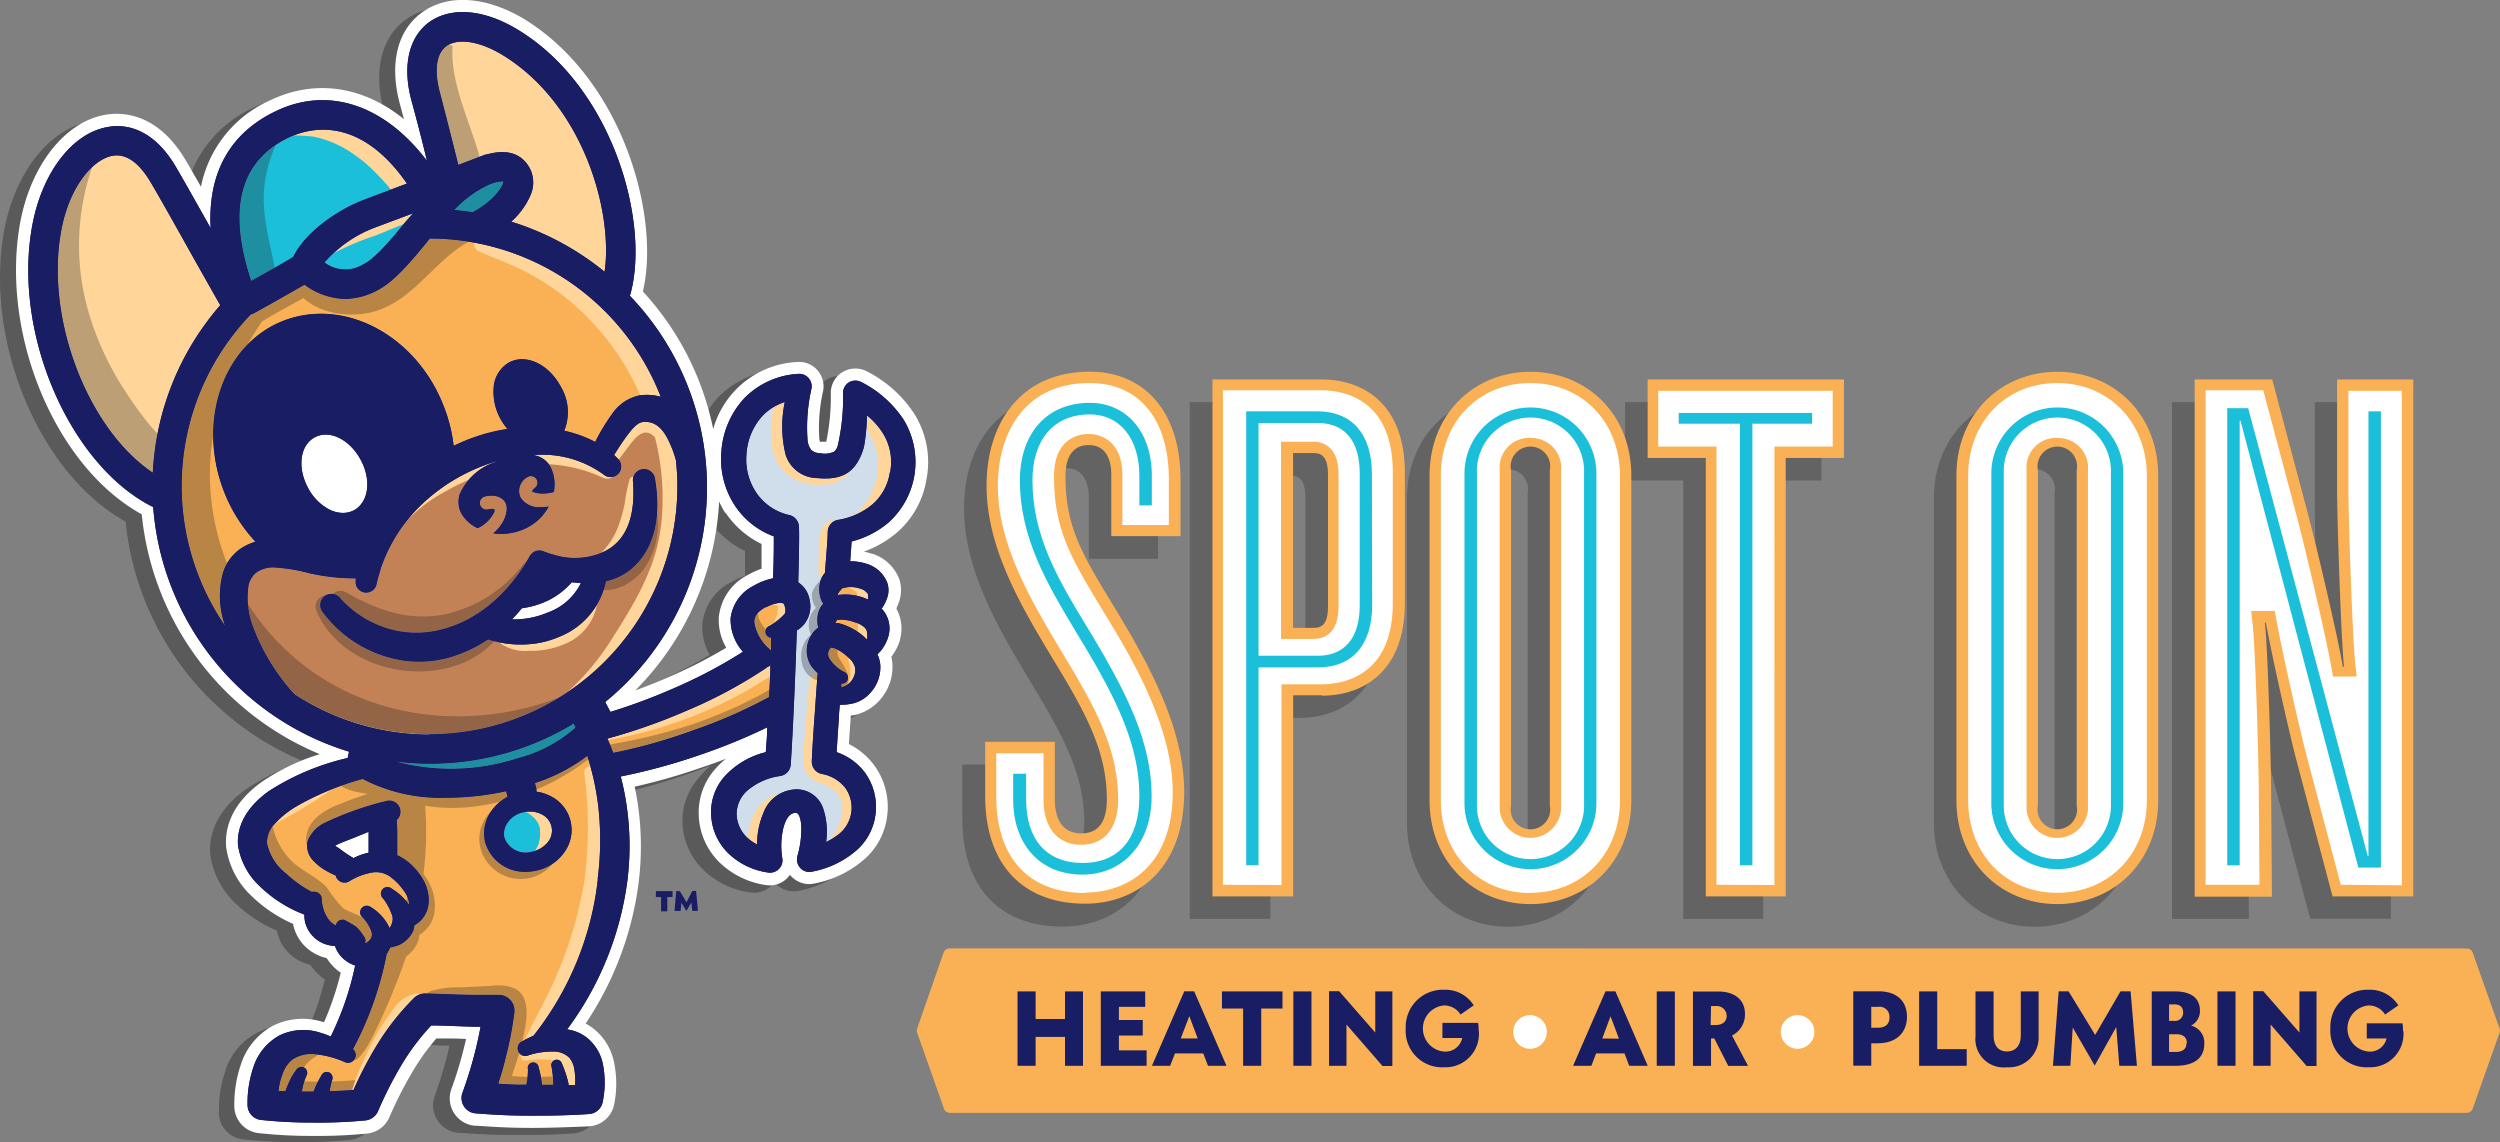
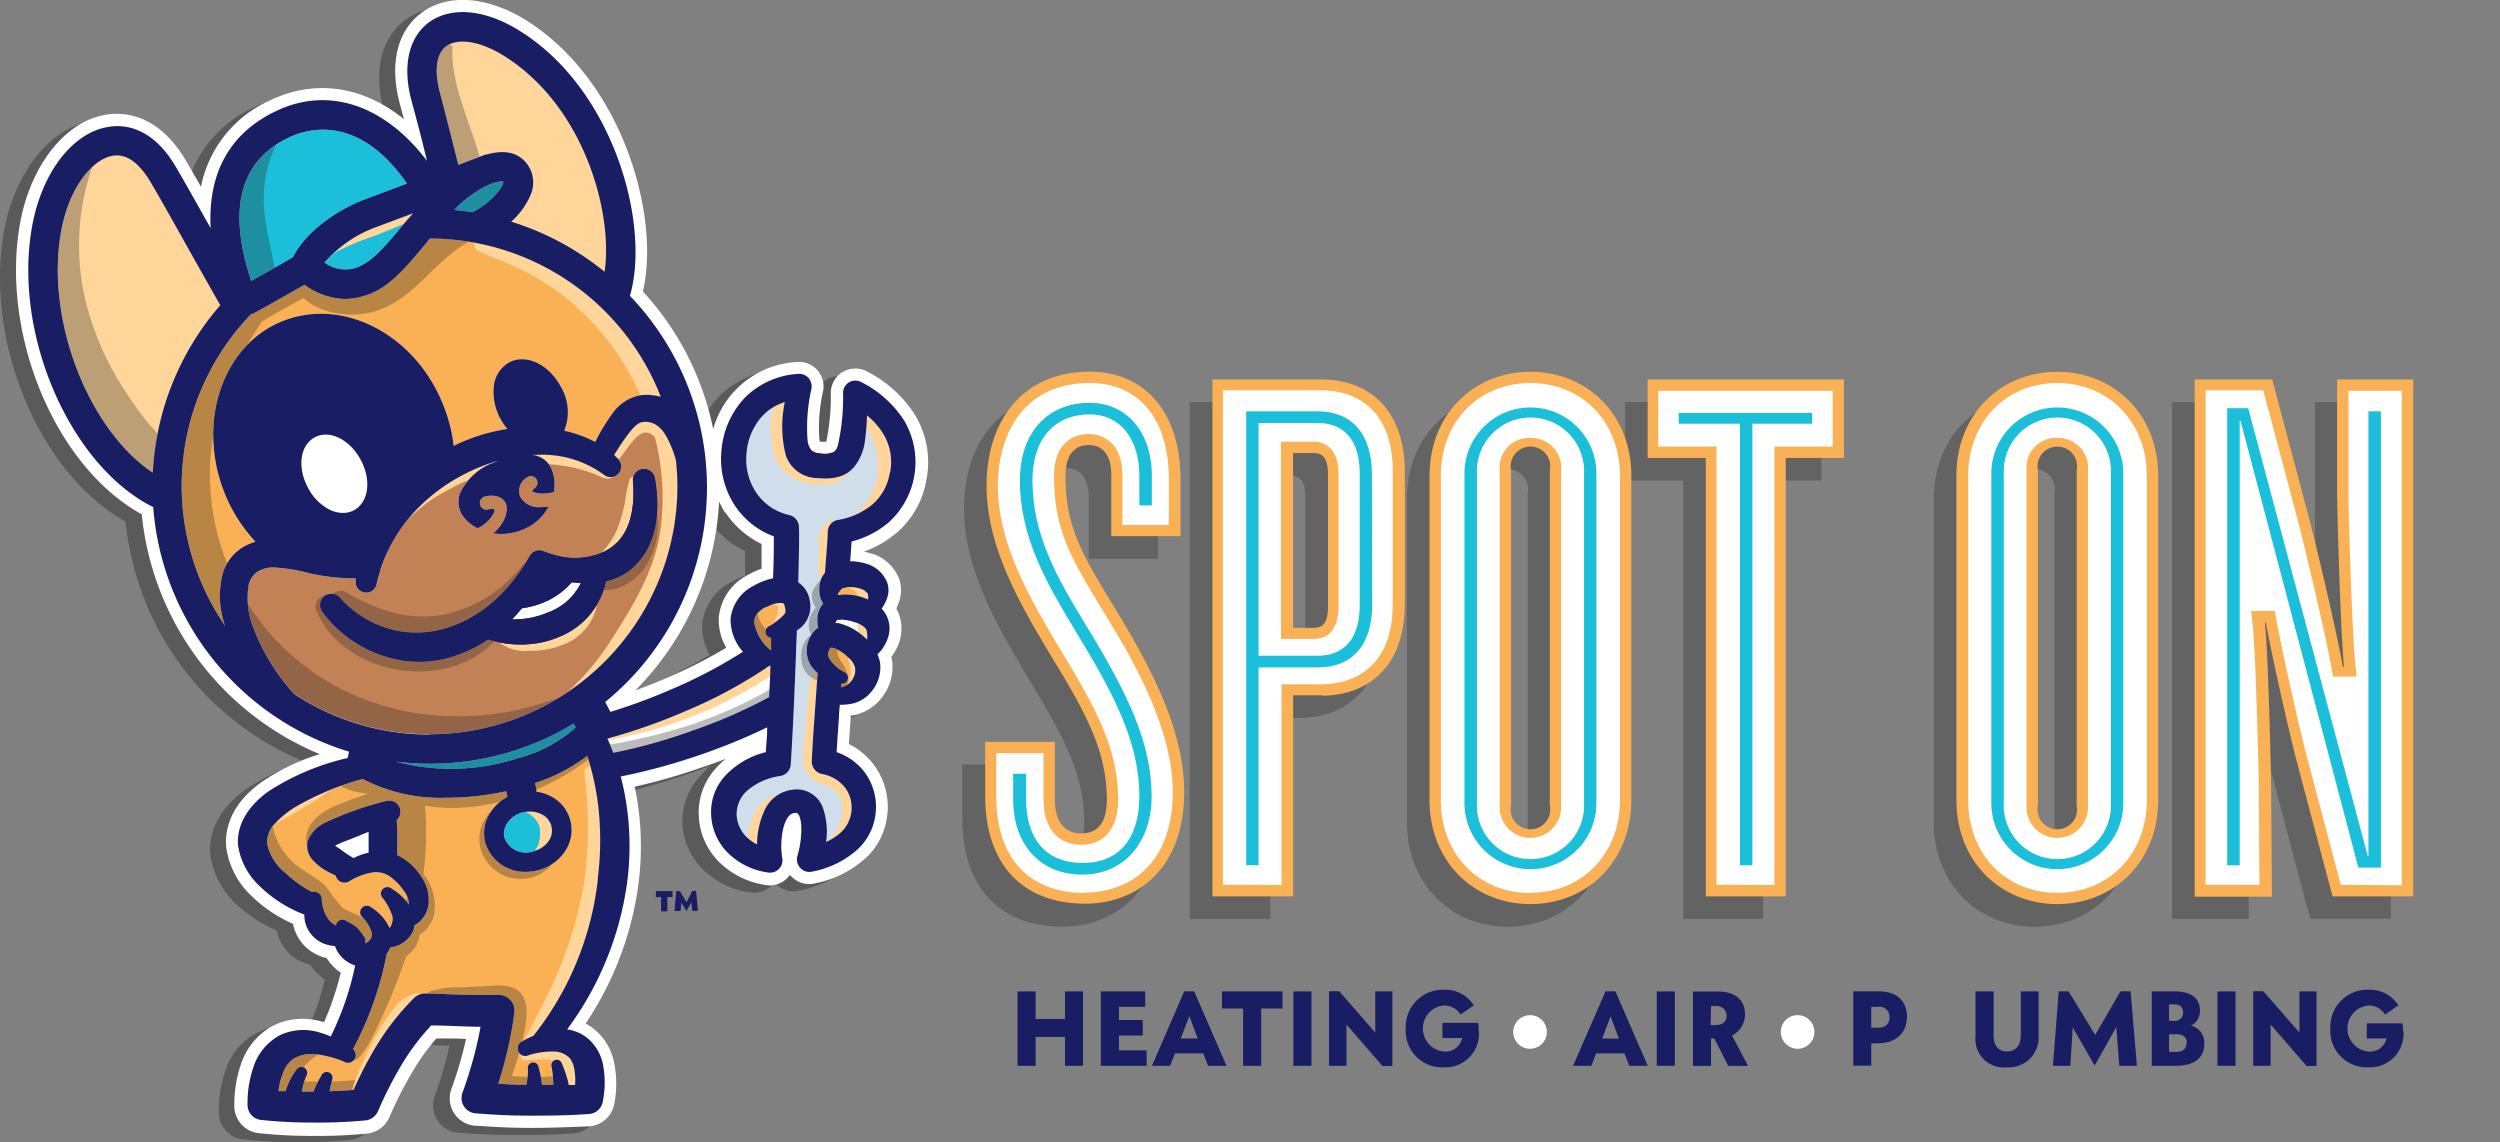
<svg xmlns="http://www.w3.org/2000/svg" viewBox="0 0 252.77 115.48">
  <rect x="0" y="0" width="252.77" height="115.48" fill="#808080" stroke="none" />
  <defs>
    <clipPath id="adee377d-7cb7-4640-a95b-844043b18696">
      <path d="M55.44,61.91a8.84,8.84,0,0,1-3.1.71,5.61,5.61,0,0,1-.58,0c.35-.35.69-.73,1-1.12a8.87,8.87,0,0,0,2.66-.79,7.7,7.7,0,0,0,2.39-1.84l.92.09A5.94,5.94,0,0,1,55.44,61.91Zm22-.54a4.13,4.13,0,0,1,1.23-.43c.29,0,.56-.06.63.2s.2.68,0,.93a6.27,6.27,0,0,1-1.52,1.19.61.61,0,0,0-.36.78.61.61,0,0,0,.53.4c0,.24,0,.47,0,.71s0,.39,0,.58l0,0a4.66,4.66,0,0,1-1.64-2.54C76.11,62.42,76.57,61.83,77.45,61.37ZM65,47.43a1.12,1.12,0,0,0-1,1.25c.26,3.35-.58,5.47-2.12,6.61a5,5,0,0,1-1.11.62,7.16,7.16,0,0,1-4,.37,12.06,12.06,0,0,1-1.82-.54,1.1,1.1,0,0,0-1.4.51c-2.35,4.15-5.58,6.55-8.88,7.39a10.06,10.06,0,0,1-4.46.16,10.54,10.54,0,0,1-5.89-3.41,1.13,1.13,0,0,0-1.74,1.43,12.47,12.47,0,0,0,8.47,5,11.39,11.39,0,0,0,4.37-.34,13.92,13.92,0,0,0,3.92-1.83,10.87,10.87,0,0,0,4.74.42,9.45,9.45,0,0,0,2.45-.68,7.74,7.74,0,0,0,4.74-5.62,4.84,4.84,0,0,0,.51-.14,6,6,0,0,0,1.92-1C65.75,56,67,53,66.23,48.42A1.13,1.13,0,0,0,65,47.43ZM43.44,74.24a24.87,24.87,0,0,1-13.68-4.08,20.93,20.93,0,0,1-4.17-6.77,8.18,8.18,0,0,1-.51-3.94A2.23,2.23,0,0,1,26,57.83a3.06,3.06,0,0,1,1.63-.46,17.48,17.48,0,0,1,3.6.58,21.06,21.06,0,0,0,4.74.53l0,.17a1.07,1.07,0,1,0,2.11.39c.1-.46.23-.9.37-1.34a.25.25,0,0,1,0-.07,16.08,16.08,0,0,1,3.9-6.35,18.37,18.37,0,0,1,4.82-3.45,18.88,18.88,0,0,1,3.24-1.26l-.48.2a6,6,0,0,0-3.44,3.16A2.54,2.54,0,0,0,46.69,52a3.8,3.8,0,0,0,1.6,1.41A3.45,3.45,0,0,0,50,51.72c0-.14,0-.21,0-.22s-.2-.1-.62,0A.66.66,0,1,1,49,50.21c1.26-.31,2,.22,2.18.81s-.06,1.86-1.32,2.91a7.18,7.18,0,0,0,.82.06,5.8,5.8,0,0,0,2.7-.68,5.06,5.06,0,0,0,2.1-2.1,5.14,5.14,0,0,1-.75.06,2.18,2.18,0,0,1-2.11-1,1.58,1.58,0,0,1,.67-2,.66.66,0,0,1,.93.15.67.67,0,0,1-.16.93c-.21.16-.26.3-.25.33s.75.45,2.19.07a4,4,0,0,0-.25-2.36,2.32,2.32,0,0,0-1.31-1.24,2.89,2.89,0,0,0-.66-.16l.46,0a10.52,10.52,0,0,1,6.81,2,1.08,1.08,0,0,0,1.51-.13,1.09,1.09,0,0,0-.13-1.52L62.09,46c.43-.69.88-1.39,1.34-2s1-1.27,1.55-1.33c.84-.1,1.75.2,2.51,1.66a10.9,10.9,0,0,1,.85,2.19,23.63,23.63,0,0,1,.15,2.67A25.08,25.08,0,0,1,43.44,74.24ZM35.79,51.59a2.36,2.36,0,0,1-1.11.27,3.08,3.08,0,0,1-1.45-.38,5.12,5.12,0,0,1-2.08-2.14c-1.12-2.07-.82-4.32.67-5.12h0c1.49-.8,3.52.19,4.64,2.25S37.28,50.78,35.79,51.59ZM45.11,4.68c1.19-.88,3.46-.51,5.8.94C59.07,10.68,62,21.52,61.13,27.48a28.07,28.07,0,0,0-9.44-5.07,7.61,7.61,0,0,0,1.92-2.61,3.18,3.18,0,0,0,.08-2.52c-.43-1-1.56-2.45-4.37-1.69a1.47,1.47,0,0,0-.35.08l-2.63,1c-.72-2.89-1.4-5.55-1.86-7.31C43.88,7.12,44.12,5.42,45.11,4.68ZM40.93,22.52c-1.47,1.78-3,3.62-4.19,4.2a3.48,3.48,0,0,1-3.93-.18A12.7,12.7,0,0,1,37.92,23l3.85-1.44Zm8.36-3.77a4,4,0,0,1,1.49-.41h.11s0,0,0,0c0,.53-1.1,2.06-3.1,3.11-.61-.09-1.23-.16-1.86-.22A11.24,11.24,0,0,1,49.29,18.75ZM29.15,13.93c2.06-1,7.15-2.36,12,4.63l-4.31,1.62c-2.78,1.05-6,3.33-7.19,5.79-1.27.78-3,1.73-4.25,2.44C23,21.17,24.23,16.3,29.15,13.93ZM6.2,23.28c.84-4.49,3.24-7.19,5.18-7.53,1.71-.3,3,1.26,3.82,2.62,1,1.69,2.36,4.12,3.79,6.68,1.09,1.94,2.2,3.91,3.28,5.81a27.89,27.89,0,0,0-6.82,16.93C9,43.51,4.51,32.33,6.2,23.28Zm19.26,8.51c1.33-.72,3.57-2,5.33-3a7.21,7.21,0,0,0,4.09,1.44,7.19,7.19,0,0,0,3.18-.82c1.75-.87,3.41-2.86,5.17-5,.07-.1.15-.19.23-.29a25.09,25.09,0,0,1,23.35,16,5.2,5.2,0,0,0-2.17-.14,4.45,4.45,0,0,0-2.7,1.8,20.45,20.45,0,0,0-1.76,2.9,12.44,12.44,0,0,0-3.13-1.13,5,5,0,0,0-.35-4.46c-1.23-2.29-3.53-3.36-5.24-2.44a3.17,3.17,0,0,0-1.55,2.55,5.67,5.67,0,0,0,.7,3.17,6.19,6.19,0,0,0,.69,1,18.42,18.42,0,0,0-5.43,1.71,15.87,15.87,0,0,0-1-4c-2.77-7.16-10-11-16.13-8.68s-8.87,10.11-6.1,17.28a15.83,15.83,0,0,0,3.19,5.09,5.91,5.91,0,0,0-1.3.57,4.65,4.65,0,0,0-2,2.62,9,9,0,0,0,.23,5.32,25,25,0,0,1,2.67-31.56Zm18,45.43A27.87,27.87,0,0,0,58,73.16c.07.13.14.26.2.4a14.16,14.16,0,0,1-5.88,3.11A21.79,21.79,0,0,1,40,77,27.38,27.38,0,0,0,43.44,77.22Zm9.45,4.91a2.56,2.56,0,0,1,.67-.08,2.62,2.62,0,0,1,1.2.29,1.83,1.83,0,0,1,.66,2.75,2.7,2.7,0,0,1-1.57,1A2.29,2.29,0,0,1,51,84.7a1.9,1.9,0,0,1,.33-1.53A2.55,2.55,0,0,1,52.89,82.13Zm7.54,6.74a31,31,0,0,1-6.51,15.85,10.59,10.59,0,0,0-1.07.53.78.78,0,1,0,.61,1.43,7.8,7.8,0,0,1,2.45-.36,2.25,2.25,0,0,1,1.64.63,2.38,2.38,0,0,1,.51,1.23,6.72,6.72,0,0,1,.07,1.52l-.68,0a.85.85,0,0,0,0-.17,11.55,11.55,0,0,0-.66-2,.55.55,0,0,0-.68-.36.55.55,0,0,0-.37.68,10.51,10.51,0,0,1,.18,1.83H54.79v-.08a9.15,9.15,0,0,0-.33-1.67.55.55,0,1,0-1.08.18,7.58,7.58,0,0,1-.14,1.46.44.44,0,0,1,0,.1h-.48c-.9,0-1.67-.06-2.38-.1.27-.84.52-1.69.73-2.55a36.79,36.79,0,0,0,.9-4.67,1.59,1.59,0,0,0-1.62-1.76c-.71,0-1.44,0-2.17,0-1.87,0-3.74-.12-5.23-.14a1.6,1.6,0,0,0-1.13.46,25.56,25.56,0,0,0-3.78,4.81,38.92,38.92,0,0,0-2.33,4.48c-.74.06-1.57.1-2.42.13a10.66,10.66,0,0,1,.25-1.12.59.59,0,0,0-1.09-.47,10.6,10.6,0,0,0-.76,1.55.14.14,0,0,0,0,.07h-1.2a6,6,0,0,1,.44-1.56.61.61,0,0,0-.17-.83.6.6,0,0,0-.83.18,6.38,6.38,0,0,0-.82,1.43c-.1.23-.2.48-.29.74l-.7,0a6.86,6.86,0,0,1,.46-1.85,3,3,0,0,1,1-1.38,3.52,3.52,0,0,1,2.32-.49,9.83,9.83,0,0,1,2.89.77.78.78,0,0,0,.86-1.29,34.23,34.23,0,0,0,3.41-9.63,3.13,3.13,0,0,0,.35-.65,4.36,4.36,0,0,0,.92-.26,3,3,0,0,0,1.41-1.41,2.62,2.62,0,0,0,.12-.57,2.83,2.83,0,0,0,1.45-2.38,4.19,4.19,0,0,0-.66-2.4,6.3,6.3,0,0,0-1.52-1.71,5.17,5.17,0,0,0-1-.6c0-.69,0-1.39,0-2.08q0-.74-.06-1.47a1.16,1.16,0,0,0,.33-1.19A1.15,1.15,0,0,0,39,81a32,32,0,0,0-6.16,2.19,3.42,3.42,0,0,0-1.75,1.9,2.19,2.19,0,0,0,.65,2,5.51,5.51,0,0,0,1.08.86,10,10,0,0,0,1.13.58.79.79,0,0,0,.12.3.92.92,0,0,0,1.27.26,6.38,6.38,0,0,1,2.42-.89,2.47,2.47,0,0,1,1.95.65A5.38,5.38,0,0,1,40.78,90a2.67,2.67,0,0,1,.56,1.2,1.11,1.11,0,0,1,0,.26,5.77,5.77,0,0,0-1.73-1.61.66.66,0,0,0-.87,1,5.5,5.5,0,0,1,.82,1.48,1.25,1.25,0,0,1,.07,1,1.28,1.28,0,0,1-.24.5,4.87,4.87,0,0,0-2-2.18.67.67,0,0,0-.84,1,3.8,3.8,0,0,1,1,1.55.86.86,0,0,1-.26.94,1,1,0,0,1-.39.23.66.66,0,0,0-.12-.71,4.73,4.73,0,0,0-.74-.93,7,7,0,0,0-1-.6.67.67,0,0,0-.94.11.68.68,0,0,0-.13.33,2,2,0,0,1-.64-.48,2.22,2.22,0,0,1-.31-.45,3.73,3.73,0,0,1-.2-.4A4.31,4.31,0,0,1,32.53,91a.73.73,0,0,0-.63-.82.67.67,0,0,0-.37,0,12,12,0,0,1-2.6-1.86A5.19,5.19,0,0,1,27,85.26a2.71,2.71,0,0,1,.81-2,9.35,9.35,0,0,1,2.28-1.8,28.35,28.35,0,0,1,6.58-2.7,17.07,17.07,0,0,0,8.4,1.9A28.21,28.21,0,0,0,51.17,80l.13.51a.14.14,0,0,1,0,.06A4.62,4.62,0,0,0,49.68,82a3.85,3.85,0,0,0-.63,3.15,4.16,4.16,0,0,0,4.14,3,4.92,4.92,0,0,0,1.13-.14,4.62,4.62,0,0,0,2.74-1.84,3.82,3.82,0,0,0-1.36-5.66,4.44,4.44,0,0,0-1.47-.47,1,1,0,0,0,0-.3l-.14-.57a17.6,17.6,0,0,0,5.29-2.75,27,27,0,0,1,1.12,5.18A30.52,30.52,0,0,1,60.43,88.87Zm9.45-15A54.46,54.46,0,0,1,62,76.12c-.18-.48-.38-1-.59-1.44a59.52,59.52,0,0,0,7.93-2.79,47.72,47.72,0,0,0,8.11-4.34.81.81,0,0,0,.14-.12,1.08,1.08,0,0,0,.3-.16c0,1.09-.09,2.17-.13,3.21A50.78,50.78,0,0,1,69.88,73.91ZM87.67,64a3.13,3.13,0,0,1,0,.68A6.12,6.12,0,0,0,84.77,63l-.32,0a2.8,2.8,0,0,1,.2-.32c0-.06.12,0,.18,0a1.27,1.27,0,0,1,.56,0,3.68,3.68,0,0,1,1,.23,2.35,2.35,0,0,1,1,.51A.77.77,0,0,1,87.67,64Zm-.18-4.23c.11.12.26.19.28.36a4,4,0,0,1,0,.49,5.72,5.72,0,0,0-.55-.22,5.31,5.31,0,0,0-2.51-.24c0-.21.21-.39.36-.58s.18-.09.27-.13a1.85,1.85,0,0,1,.58-.09,2.74,2.74,0,0,1,1,.14A1.63,1.63,0,0,1,87.49,59.76Zm-1.26,8.86a1.76,1.76,0,0,1-1,.81l-.17.06,0-.38a.61.61,0,0,0,.64-.38.62.62,0,0,0-.35-.8,3.83,3.83,0,0,1-1.5-1.37A.9.9,0,0,1,84,65.49s0,0,0,0a.34.34,0,0,1,.14,0,2,2,0,0,1,.57.21,4.77,4.77,0,0,1,1.07.79,1.87,1.87,0,0,1,.67,1A1.63,1.63,0,0,1,86.23,68.62ZM90,47.74A5.31,5.31,0,0,1,88.21,51a7.22,7.22,0,0,1-3.52,1.57,1.26,1.26,0,0,0-1,1.18c0,.75-.14,2.26-.28,4.16a2.62,2.62,0,0,0-.41.68,3.05,3.05,0,0,0,0,2,3.88,3.88,0,0,0,.24.45,2.14,2.14,0,0,0-.51.92,3.16,3.16,0,0,0,0,1.5,2.3,2.3,0,0,0-.71.77,2.92,2.92,0,0,0-.07,3,4.15,4.15,0,0,0,.72.83c-.11,1.49-.21,2.93-.3,4.23-.15,2-.25,3.71-.29,4.68a1.27,1.27,0,0,0,1,1.28,3.87,3.87,0,0,1,2.37,1.39,3.43,3.43,0,0,1-.85,4.86,5.91,5.91,0,0,1-1.07.63,7.41,7.41,0,0,0-.28-3.32,2.83,2.83,0,0,0-2.66-2,3.62,3.62,0,0,0-3.41,2.41,8,8,0,0,0-.63,3.16,4.11,4.11,0,0,1-1-.69,3.37,3.37,0,0,1-1.07-2.35,3.18,3.18,0,0,1,1.27-2.56,6.49,6.49,0,0,1,3.14-1.32,1.26,1.26,0,0,0,1.06-1.15c.18-2.68.4-7.42.56-12l.06-1.56a3.51,3.51,0,0,0,.6-.48,2.88,2.88,0,0,0,.69-2.62,2.66,2.66,0,0,0-1.15-1.77c.08-2.83.11-5,.07-5.65a1.26,1.26,0,0,0-1-1.16,5.43,5.43,0,0,1-3.3-2.24,6,6,0,0,1-1-3.95,6.25,6.25,0,0,1,1.66-3.88,5.31,5.31,0,0,1,2.21-1.35A11.93,11.93,0,0,0,79.44,46a3.4,3.4,0,0,0,3.24,2.34c1.87.17,3-.26,3.76-1.23a5.25,5.25,0,0,0,1-2.43A22.54,22.54,0,0,0,87.66,42a7.42,7.42,0,0,1,1.56,1.73A5.46,5.46,0,0,1,90,47.74Z" style="fill:none;clip-rule:evenodd" />
    </clipPath>
  </defs>
  <title>logo</title>
  <g style="isolation:isolate">
    <g id="ac72bdd5-3b64-4f9f-816e-9168a8cc5caa" data-name="Layer 2">
      <g id="f95263cd-f085-4cd0-8930-3622d3db5ed7" data-name="icons">
        <g style="opacity:0.3;mix-blend-mode:multiply">
          <path d="M110.64,64.12c-3.37-5.58-5.18-8.32-5.18-13.66,0-2.19,1-3.13,2.36-3.13s2.27,1,2.27,3V56.5h7V50.78c0-6.91-3.69-10.91-9.18-10.91-6.83,0-10.44,5-10.44,11.54,0,6,3.22,11.69,6.28,16.79l.47.78c3.37,5.57,5.41,9.42,5.41,14.12,0,2.2-.86,3.46-2.59,3.46s-2.66-1.34-2.66-3.46V77.3H97.3v5.49c0,7,3.85,10.9,10.13,10.9,5.1,0,10-3.37,10-11.29,0-5.65-2.75-11.54-6.36-17.5Z" style="fill:#231f20" />
          <path d="M131.35,40.66H120.29V92.91h8.16V72.59h2.9c4.16,0,8.4-2.43,8.4-9.34V50.07c0-7-4.24-9.41-8.4-9.41m-2.9,7.45h2.12c.94,0,1.41.63,1.41,2.2V63.57c0,1.57-.47,2.19-1.41,2.19h-2.12Z" style="fill:#231f20" />
          <path d="M234.05,40.66V51.88c0,2.74.39,14.9.71,17.81h-.16c-.55-3.14-2.59-11.85-3.45-15.15l-3.69-13.88h-7.85V92.91h7.77l-.08-10.43c0-2.59-.31-14.52-.62-17.27h.15c.55,3.06,2.44,11.54,3.3,14.68l3.45,13h8.16V40.66Z" style="fill:#231f20" />
          <path d="M152.46,39.87c-5.65,0-10.2,4.24-10.2,10.52V83.18c0,6.28,4.55,10.52,10.2,10.52s10.2-4.24,10.2-10.52V50.39c0-6.28-4.55-10.52-10.2-10.52m2,10V83.73a2,2,0,1,1-3.92,0V49.84a2,2,0,1,1,3.92,0" style="fill:#231f20" />
          <path d="M205.73,39.87c-5.65,0-10.2,4.24-10.2,10.52V83.18c0,6.28,4.55,10.52,10.2,10.52s10.2-4.24,10.2-10.52V50.39c0-6.28-4.55-10.52-10.2-10.52m2,10V83.73a2,2,0,1,1-3.92,0V49.84a2,2,0,1,1,3.92,0" style="fill:#231f20" />
          <polygon points="164.31 48.58 170.19 48.58 170.19 92.91 178.27 92.91 178.27 48.58 184.16 48.58 184.16 40.66 164.31 40.66 164.31 48.58" style="fill:#231f20" />
        </g>
        <path d="M106.65,75v5.81c0,2.12.86,3.45,2.67,3.45s2.59-1.25,2.59-3.45c0-4.71-2-8.55-5.42-14.12l-.47-.79c-3.06-5.1-6.27-10.75-6.27-16.79,0-6.51,3.6-11.53,10.43-11.53,5.49,0,9.18,4,9.18,10.9v5.73h-7V48c0-2-.87-3-2.28-3s-2.35.94-2.35,3.14c0,5.34,1.8,8.08,5.18,13.65l.47.79c3.61,6,6.35,11.84,6.35,17.49,0,7.93-4.94,11.3-10,11.3-6.28,0-10.12-3.92-10.12-10.9V75Zm27-4.7h-2.9V90.63h-8.16V38.37h11.06c4.16,0,8.39,2.44,8.39,9.42V61c0,6.9-4.23,9.34-8.39,9.34M134.27,48c0-1.57-.47-2.19-1.42-2.19h-2.11V63.48h2.11c1,0,1.42-.63,1.42-2.2Zm30.67.08V80.9c0,6.28-4.55,10.51-10.2,10.51s-10.2-4.23-10.2-10.51V48.1c0-6.28,4.55-10.51,10.2-10.51s10.2,4.23,10.2,10.51m-12.16-.55v33.9a2,2,0,1,0,3.92,0V47.55a2,2,0,1,0-3.92,0m27.77-1.25V90.63h-8.08V46.3h-5.88V38.37h19.85V46.3Zm37.66,1.8V80.9c0,6.28-4.55,10.51-10.2,10.51s-10.2-4.23-10.2-10.51V48.1c0-6.28,4.55-10.51,10.2-10.51s10.2,4.23,10.2,10.51m-12.16-.55v33.9a2,2,0,1,0,3.92,0V47.55a2,2,0,1,0-3.92,0m23.69-9.18,3.69,13.89c.87,3.3,2.91,12,3.45,15.14H237c-.31-2.9-.7-15.06-.7-17.81V38.37H244V90.63h-8.16l-3.45-13c-.86-3.14-2.74-11.61-3.29-14.67H229c.31,2.75.63,14.67.63,17.26l.08,10.44H221.9V38.37Z" style="fill:#fab155" />
        <path d="M208,90.27c-5.24,0-9-3.94-9-9.37V48.1c0-5.43,3.81-9.37,9-9.37s9.06,3.94,9.06,9.37V80.9c0,5.43-3.81,9.37-9.06,9.37m0-46a3,3,0,0,0-3.1,3.26v33.9a3.11,3.11,0,1,0,6.21,0V47.55A3,3,0,0,0,208,44.29m-53.27,46c-5.25,0-9.05-3.94-9.05-9.37V48.1c0-5.43,3.8-9.37,9.05-9.37s9.06,3.94,9.06,9.37V80.9c0,5.43-3.81,9.37-9.06,9.37m0-46a3,3,0,0,0-3.1,3.26v33.9a3.11,3.11,0,1,0,6.21,0V47.55a3,3,0,0,0-3.11-3.26m-45,46c-5.71,0-9-3.56-9-9.76V76.16h4.78v4.66c0,2.88,1.42,4.59,3.81,4.59s3.73-1.71,3.73-4.59c0-5.11-2.31-9.32-5.58-14.71l-.47-.79c-3.22-5.37-6.11-10.65-6.11-16.2,0-5,2.44-10.39,9.29-10.39,5,0,8,3.65,8,9.76v4.59h-4.7V48c0-3-1.77-4.12-3.42-4.12-.82,0-3.49.31-3.49,4.28,0,5.44,1.75,8.32,4.93,13.57l.41.67.47.78c2.88,4.77,6.19,11,6.19,16.91,0,7.49-4.6,10.16-8.9,10.16m127-.79-3.22-12.17c-.86-3.13-2.75-11.61-3.28-14.58l-.17-.94h-2.39l.14,1.27c.31,2.67.63,14.66.63,17.13l.07,9.29H223v-50h5.83l3.46,13c.9,3.45,2.9,12,3.43,15l.16.94h2.39l-.13-1.26c-.31-2.87-.7-15.1-.7-17.69V39.51h5.4v50Zm-63.12,0V45.15h-5.89V39.51H185.3v5.64h-5.89V89.48Zm-49.9,0v-50h9.92c2.18,0,7.25.81,7.25,8.28V61c0,7.39-5.07,8.19-7.25,8.19h-4V89.48Zm5.87-24.86h3.26c1,0,2.56-.43,2.56-3.34V48c0-2.9-1.6-3.34-2.56-3.34h-3.26Z" style="fill:#fff" />
        <path d="M103.75,78.23v2.59c0,4,2,6.43,5.72,6.43s5.73-2.51,5.73-6.74c0-5.18-2.35-9.89-5.8-15.62l-.48-.78c-3-5-5.8-9.65-5.8-15.54,0-4.78,2.74-7.84,7.06-7.84,3.69,0,6.28,2.9,6.28,7.37v3H115.2v-3c0-3.76-2-6.2-5-6.2-3.69,0-5.81,2.59-5.81,6.67,0,5.57,2.51,9.89,5.57,14.91l.48.78c3.45,5.81,6,10.75,6,16.25,0,4.7-2.83,7.92-7,7.92-4.31,0-7-3.06-7-7.61V78.23Z" style="fill:#1cbfd9" />
        <path d="M138.74,61.13c0,4.08-2,6.35-5.49,6.35h-6v20H126V41.59h7.22c3.45,0,5.49,2.27,5.49,6.35Zm-1.26-13.19c0-4.47-2.59-5.17-4.23-5.17h-6V66.3h6c1.64,0,4.23-.7,4.23-5.17Z" style="fill:#1cbfd9" />
        <path d="M161.41,47.87V81.21a6.67,6.67,0,1,1-13.34,0V47.87a6.67,6.67,0,1,1,13.34,0m-12.08,0V81.21a5.42,5.42,0,1,0,10.83,0V47.87a5.42,5.42,0,1,0-10.83,0" style="fill:#1cbfd9" />
        <polygon points="183.22 42.84 177.18 42.84 177.18 87.49 175.92 87.49 175.92 42.84 169.73 42.84 169.73 41.75 183.22 41.75 183.22 42.84" style="fill:#1cbfd9" />
        <path d="M214.68,47.87V81.21a6.67,6.67,0,1,1-13.34,0V47.87a6.67,6.67,0,1,1,13.34,0m-12.08,0V81.21a5.42,5.42,0,1,0,10.83,0V47.87a5.42,5.42,0,1,0-10.83,0" style="fill:#1cbfd9" />
        <polygon points="240.73 41.59 240.73 87.72 238.45 87.72 226.53 42.53 226.45 42.53 226.45 87.49 225.19 87.49 225.19 41.27 227.31 41.27 239.4 86.55 239.47 86.55 239.47 41.59 240.73 41.59" style="fill:#1cbfd9" />
-         <path d="M252.73,104,250,96.3h0a.63.63,0,0,0-.6-.4L96,95.89a.63.63,0,0,0-.59.41L92.73,104a.72.72,0,0,0,0,.41l2.72,7.7a.63.63,0,0,0,.59.41l153.37,0a.63.63,0,0,0,.6-.43l2.72-7.69a.64.64,0,0,0,0-.43" style="fill:#fab155;fill-rule:evenodd" />
        <polygon points="109.5 100.24 109.5 107.76 107.68 107.76 107.68 104.84 104.71 104.84 104.71 107.76 102.88 107.76 102.88 100.24 104.71 100.24 104.71 103.03 107.68 103.03 107.68 100.24 109.5 100.24" style="fill:#191d63" />
        <polygon points="115.93 106.2 115.93 107.76 111.3 107.76 111.3 100.24 115.79 100.24 115.79 101.8 113.13 101.8 113.13 103.13 115.54 103.13 115.54 104.7 113.13 104.7 113.13 106.2 115.93 106.2" style="fill:#191d63" />
        <path d="M121.66,106.51H118.8l-.49,1.25h-1.84l3.27-7.53h1l3.27,7.53h-1.87ZM121.1,105l-.85-2.26-.87,2.26Z" style="fill:#191d63" />
        <polygon points="129.67 101.97 127.52 101.97 127.52 107.76 125.69 107.76 125.69 101.97 123.55 101.97 123.55 100.24 129.67 100.24 129.67 101.97" style="fill:#191d63" />
        <rect x="130.77" y="100.24" width="1.83" height="7.52" style="fill:#191d63" />
        <polygon points="140.78 100.24 140.78 107.78 139.78 107.78 136.14 103.59 136.14 107.76 134.38 107.76 134.38 100.22 135.4 100.22 139.05 104.4 139.05 100.24 140.78 100.24" style="fill:#191d63" />
        <path d="M149.52,104.22a3.38,3.38,0,0,1-3.51,3.69,3.68,3.68,0,0,1-3.88-3.92,3.76,3.76,0,0,1,3.88-3.92,3.4,3.4,0,0,1,3,1.58l-1.34.93a1.93,1.93,0,0,0-1.68-.92,2.34,2.34,0,0,0,0,4.66,1.72,1.72,0,0,0,1.85-1.37h-2v-1.53h3.61a4,4,0,0,1,.05.8" style="fill:#191d63" />
        <path d="M153,104.34a1.7,1.7,0,1,1,1.7,1.7,1.7,1.7,0,0,1-1.7-1.7" style="fill:#fff" />
        <path d="M164.25,106.51h-2.87l-.48,1.25h-1.85l3.28-7.53h1l3.27,7.53h-1.87Zm-.56-1.49-.85-2.26L162,105Z" style="fill:#191d63" />
        <rect x="167.51" y="100.24" width="1.83" height="7.52" style="fill:#191d63" />
        <path d="M173.33,105H173v2.77h-1.83v-7.52h2.54c1.69,0,2.72.84,2.72,2.27a2.37,2.37,0,0,1-1.31,2.18l1.62,3.07h-2Zm-.37-1.36h.5c.68,0,1.12-.34,1.12-.92a1,1,0,0,0-1.1-1H173Z" style="fill:#191d63" />
        <path d="M180.05,104.34a1.7,1.7,0,1,1,1.7,1.7,1.71,1.71,0,0,1-1.7-1.7" style="fill:#fff" />
        <path d="M189.93,105.49h-.73v2.26h-1.82v-7.52h2.56c1.86,0,2.86,1,2.87,2.55s-1,2.68-2.88,2.7m1.11-2.62a1,1,0,0,0-1.15-1.06h-.69v2.11h.69c.75,0,1.15-.39,1.15-1" style="fill:#191d63" />
-         <polygon points="198.85 106.08 198.85 107.76 194.04 107.76 194.04 100.24 195.87 100.24 195.87 106.08 198.85 106.08" style="fill:#191d63" />
        <path d="M199.74,104.78v-4.54h1.83v4.41c0,1.11.51,1.66,1.35,1.66s1.4-.56,1.4-1.66v-4.41h1.8v4.54a3,3,0,0,1-3.2,3.13,2.86,2.86,0,0,1-3.18-3.13" style="fill:#191d63" />
        <polygon points="214.28 107.76 213.97 103.84 211.8 107.72 211.78 107.72 209.57 103.89 209.33 107.76 207.57 107.76 208.15 100.23 209.15 100.23 211.84 104.64 214.4 100.23 215.42 100.23 216.06 107.76 214.28 107.76" style="fill:#191d63" />
        <path d="M222.87,105.55c0,1.41-1,2.21-2.9,2.21h-2.41v-7.52h2.36c1.6,0,2.5.67,2.51,1.9a1.64,1.64,0,0,1-.9,1.56,1.77,1.77,0,0,1,1.34,1.85m-3.07-4h-.49v1.67h.49a.82.82,0,0,0,.93-.85c0-.53-.29-.82-.93-.82m1.31,3.91c0-.54-.35-.9-1.07-.89h-.73v1.79H220c.71,0,1.08-.33,1.07-.91" style="fill:#191d63" />
        <rect x="224.2" y="100.24" width="1.83" height="7.52" style="fill:#191d63" />
        <polygon points="234.22 100.24 234.22 107.78 233.22 107.78 229.58 103.59 229.58 107.76 227.82 107.76 227.82 100.22 228.84 100.22 232.49 104.4 232.49 100.24 234.22 100.24" style="fill:#191d63" />
        <path d="M243,104.22a3.38,3.38,0,0,1-3.51,3.69,3.68,3.68,0,0,1-3.87-3.92,3.75,3.75,0,0,1,3.87-3.92,3.4,3.4,0,0,1,3,1.58l-1.34.93a1.93,1.93,0,0,0-1.68-.92,2.34,2.34,0,0,0,0,4.66A1.72,1.72,0,0,0,241.3,105h-2v-1.53h3.61a4,4,0,0,1,.05.8" style="fill:#191d63" />
        <g style="opacity:0.3;mix-blend-mode:multiply">
          <path d="M90.76,42.49v0a12.45,12.45,0,0,0-4.7-4.18,2.48,2.48,0,0,0-3.66,2.1,22,22,0,0,1-.46,5,5.31,5.31,0,0,1-.54,0h-.1a1.86,1.86,0,0,1-.06-.31,17.08,17.08,0,0,1,.39-4.84,2.44,2.44,0,0,0-.6-2.1,2.51,2.51,0,0,0-2-.81A9.53,9.53,0,0,0,72.78,40a9.41,9.41,0,0,0-2.31,4A29,29,0,0,0,63.39,30.2C65.14,22.83,61.5,9,51.5,2.77,47.57.34,43.64.06,41,2c-2.46,1.82-3.26,5.15-2.2,9.14.12.48.27,1,.42,1.62-4.15-3.37-9-4.08-13.51-1.91a12.16,12.16,0,0,0-7,8.74c-.63-1.1-1.11-1.94-1.53-2.65-2.81-4.78-6.32-5-8.17-4.62C5,13.05,1.53,17.43.44,23.23-1.66,34.47,4,47.92,12.7,52.74A29.41,29.41,0,0,0,30.73,77a22.32,22.32,0,0,0-5.89,2.82c-3.17,2.28-3.7,4.8-3.59,6.53a8.45,8.45,0,0,0,2.57,5A14.19,14.19,0,0,0,28,94.1a4.18,4.18,0,0,0,1.2,2.25,4.35,4.35,0,0,0,2.19,1.2A5.27,5.27,0,0,0,32.79,99l.06,0,0,0a29.18,29.18,0,0,1-1.67,5l-.16,0a6.52,6.52,0,0,0-8.26,4.34,12.58,12.58,0,0,0-.63,4.15,2.73,2.73,0,0,0,2.39,2.7,48.66,48.66,0,0,0,5.47.29h.3a49.88,49.88,0,0,0,5.14-.23,2.78,2.78,0,0,0,2.23-1.66,37.77,37.77,0,0,1,2.45-4.76,21.91,21.91,0,0,1,2.33-3.16l1,0,2,.06c-.07.32-.15.64-.23,1-.35,1.36-.78,2.77-1.25,4.07a2.78,2.78,0,0,0,2.41,3.74h.18c1.53.11,3.12.22,5.57.22h.06c1.58,0,3.46,0,5.73-.16a2.76,2.76,0,0,0,2.58-2.28,10.77,10.77,0,0,0-.07-4.39,5.83,5.83,0,0,0-2-3.25,5.61,5.61,0,0,0-.8-.5A33.16,33.16,0,0,0,63,90.12a29.28,29.28,0,0,0-.08-8.31c-.08-.51-.18-1-.29-1.56a66.68,66.68,0,0,0,6.94-2c.78-.27,1.54-.55,2.28-.83a8.28,8.28,0,0,0-1,1A6.62,6.62,0,0,0,69,83.17a7,7,0,0,0,2.25,4.91,8.51,8.51,0,0,0,4.57,2.15A2.52,2.52,0,0,0,78,89.54a2.34,2.34,0,0,0,.29-.35l.14.16a2.51,2.51,0,0,0,2.33.71A10.7,10.7,0,0,0,86,87.46a6.85,6.85,0,0,0,2.12-4.07A7.18,7.18,0,0,0,86.74,78,7.25,7.25,0,0,0,84.23,76c0-.8.11-1.74.18-2.76V73.1l.29,0a4.76,4.76,0,0,0,2.77-1.69,5,5,0,0,0,1.12-3.6,4,4,0,0,0-.11-.58,5.68,5.68,0,0,0,.89-1.75l0-.06A4.15,4.15,0,0,0,89,62.29l0-.09a5.86,5.86,0,0,0,.35-.94,3.53,3.53,0,0,0-.08-2,4.41,4.41,0,0,0-2.64-2.62l-.08,0a5.54,5.54,0,0,0-.82-.24A10.24,10.24,0,0,0,89,54.49a9,9,0,0,0,3-5.37A9.1,9.1,0,0,0,90.76,42.49ZM71,51.42a8.73,8.73,0,0,0,.7,1.18,9.08,9.08,0,0,0,3.63,3.11c0,.68,0,1.52,0,2.5a8.64,8.64,0,0,0-1.32.61,5.35,5.35,0,0,0-3,4.29,5.65,5.65,0,0,0,.75,3.1,49.62,49.62,0,0,1-5.62,2.87c-1.16.52-2.38,1-3.57,1.45A29.27,29.27,0,0,0,71,51.42Z" />
        </g>
        <path d="M92.39,41.76h0a12.47,12.47,0,0,0-4.7-4.19,2.53,2.53,0,0,0-2.42,0A2.47,2.47,0,0,0,84,39.66a21.93,21.93,0,0,1-.46,5l-.55,0h-.09a2.32,2.32,0,0,1-.06-.32,16.74,16.74,0,0,1,.39-4.84,2.49,2.49,0,0,0-.61-2.1,2.44,2.44,0,0,0-2-.8,9.29,9.29,0,0,0-8.51,6.78A29.07,29.07,0,0,0,65,29.47C66.76,22.1,63.13,8.25,53.12,2,49.2-.39,45.27-.67,42.61,1.3c-2.45,1.82-3.25,5.15-2.2,9.13.13.48.27,1,.43,1.62-4.15-3.37-9-4.07-13.52-1.91a12.15,12.15,0,0,0-7,8.74c-.63-1.1-1.11-1.94-1.53-2.65-2.81-4.77-6.33-4.94-8.17-4.62-4.05.71-7.5,5.09-8.58,10.9C0,33.74,5.58,47.19,14.33,52a29.43,29.43,0,0,0,18,24.25,21.78,21.78,0,0,0-5.88,2.82c-3.17,2.28-3.71,4.8-3.59,6.52a8.33,8.33,0,0,0,2.57,5,14.27,14.27,0,0,0,4.2,2.82,4.31,4.31,0,0,0,1.2,2.26,4.5,4.5,0,0,0,2.2,1.2,5.1,5.1,0,0,0,1.37,1.45l0,0,.06,0a30.52,30.52,0,0,1-1.68,5l-.16,0a6.76,6.76,0,0,0-5,.38,6.84,6.84,0,0,0-3.29,4,12.61,12.61,0,0,0-.64,4.15,2.76,2.76,0,0,0,2.39,2.71,48.8,48.8,0,0,0,5.47.29H32a49.37,49.37,0,0,0,5.13-.24,2.77,2.77,0,0,0,2.24-1.65,39.42,39.42,0,0,1,2.44-4.77A21.84,21.84,0,0,1,44.12,105l1,0c.65,0,1.32,0,2,.06-.07.32-.15.65-.24,1a39.93,39.93,0,0,1-1.25,4.07A2.78,2.78,0,0,0,48,113.82l.18,0c1.53.1,3.12.22,5.56.22h.06c1.59,0,3.47-.06,5.74-.16a2.76,2.76,0,0,0,2.57-2.28,10.59,10.59,0,0,0-.07-4.39A5.74,5.74,0,0,0,60,104a5.59,5.59,0,0,0-.79-.51,33.11,33.11,0,0,0,5.34-14.08,29.58,29.58,0,0,0-.09-8.3c-.08-.51-.17-1-.29-1.57a62.09,62.09,0,0,0,6.94-2c.79-.26,1.55-.54,2.29-.82a7.54,7.54,0,0,0-1,.94,6.62,6.62,0,0,0-1.75,4.77,7,7,0,0,0,2.25,4.91,8.48,8.48,0,0,0,4.56,2.15,2.48,2.48,0,0,0,2.12-.69,3.37,3.37,0,0,0,.29-.35,1.07,1.07,0,0,0,.14.16,2.48,2.48,0,0,0,2.32.72,10.78,10.78,0,0,0,5.23-2.6,6.91,6.91,0,0,0,2.12-4.08,7.12,7.12,0,0,0-1.34-5.34,7.19,7.19,0,0,0-2.51-2.08c.05-.79.11-1.73.19-2.76v-.11l.3-.05a4.74,4.74,0,0,0,2.77-1.69A5,5,0,0,0,90.22,67a4,4,0,0,0-.1-.59A5.5,5.5,0,0,0,91,64.71l0-.07a4.15,4.15,0,0,0-.36-3.08.22.22,0,0,0,0-.08,4.87,4.87,0,0,0,.35-.94,3.54,3.54,0,0,0-.07-2A4.36,4.36,0,0,0,88.25,56l-.08,0a7.66,7.66,0,0,0-.82-.23,10.65,10.65,0,0,0,3.32-1.91,9,9,0,0,0,3-5.38A9.15,9.15,0,0,0,92.39,41.76Zm-19,10.12A9.19,9.19,0,0,0,77,55c0,.67,0,1.51,0,2.5a7.71,7.71,0,0,0-1.32.6,5.38,5.38,0,0,0-3,4.29,5.54,5.54,0,0,0,.75,3.1,48.81,48.81,0,0,1-5.62,2.88c-1.17.51-2.38,1-3.58,1.44a29.26,29.26,0,0,0,8.48-19.1A9.32,9.32,0,0,0,73.34,51.88Z" style="fill:#fff" />
        <path d="M55.44,61.91a8.84,8.84,0,0,1-3.1.71,5.61,5.61,0,0,1-.58,0c.35-.35.69-.73,1-1.12a8.87,8.87,0,0,0,2.66-.79,7.7,7.7,0,0,0,2.39-1.84l.92.09A5.94,5.94,0,0,1,55.44,61.91Z" style="fill:#fff;fill-rule:evenodd" />
        <path d="M77.45,61.37a4.13,4.13,0,0,1,1.23-.43c.29,0,.56-.06.63.2s.2.68,0,.93a6.27,6.27,0,0,1-1.52,1.19.61.61,0,0,0-.36.78.61.61,0,0,0,.53.4c0,.24,0,.47,0,.71s0,.39,0,.58l0,0a4.66,4.66,0,0,1-1.64-2.54C76.11,62.42,76.57,61.83,77.45,61.37Z" style="fill:#fab155;fill-rule:evenodd" />
        <path d="M65,47.43a1.12,1.12,0,0,0-1,1.25c.26,3.35-.58,5.47-2.12,6.61a5,5,0,0,1-1.11.62,7.16,7.16,0,0,1-4,.37,12.06,12.06,0,0,1-1.82-.54,1.1,1.1,0,0,0-1.4.51c-2.35,4.15-5.58,6.55-8.88,7.39a10.06,10.06,0,0,1-4.46.16,10.54,10.54,0,0,1-5.89-3.41,1.13,1.13,0,0,0-1.74,1.43,12.47,12.47,0,0,0,8.47,5,11.39,11.39,0,0,0,4.37-.34,13.92,13.92,0,0,0,3.92-1.83,10.87,10.87,0,0,0,4.74.42,9.45,9.45,0,0,0,2.45-.68,7.74,7.74,0,0,0,4.74-5.62,4.84,4.84,0,0,0,.51-.14,6,6,0,0,0,1.92-1C65.75,56,67,53,66.23,48.42A1.13,1.13,0,0,0,65,47.43ZM43.44,74.24a24.87,24.87,0,0,1-13.68-4.08,20.93,20.93,0,0,1-4.17-6.77,8.18,8.18,0,0,1-.51-3.94A2.23,2.23,0,0,1,26,57.83a3.06,3.06,0,0,1,1.63-.46,17.48,17.48,0,0,1,3.6.58,21.06,21.06,0,0,0,4.74.53l0,.17a1.07,1.07,0,1,0,2.11.39c.1-.46.23-.9.37-1.34a.25.25,0,0,1,0-.07,16.08,16.08,0,0,1,3.9-6.35,18.37,18.37,0,0,1,4.82-3.45,18.88,18.88,0,0,1,3.24-1.26l-.48.2a6,6,0,0,0-3.44,3.16A2.54,2.54,0,0,0,46.69,52a3.8,3.8,0,0,0,1.6,1.41A3.45,3.45,0,0,0,50,51.72c0-.14,0-.21,0-.22s-.2-.1-.62,0A.66.66,0,1,1,49,50.21c1.26-.31,2,.22,2.18.81s-.06,1.86-1.32,2.91a7.18,7.18,0,0,0,.82.06,5.8,5.8,0,0,0,2.7-.68,5.06,5.06,0,0,0,2.1-2.1,5.14,5.14,0,0,1-.75.06,2.18,2.18,0,0,1-2.11-1,1.58,1.58,0,0,1,.67-2,.66.66,0,0,1,.93.15.67.67,0,0,1-.16.93c-.21.16-.26.3-.25.33s.75.45,2.19.07a4,4,0,0,0-.25-2.36,2.32,2.32,0,0,0-1.31-1.24,2.89,2.89,0,0,0-.66-.16l.46,0a10.52,10.52,0,0,1,6.81,2,1.08,1.08,0,0,0,1.51-.13,1.09,1.09,0,0,0-.13-1.52L62.09,46c.43-.69.88-1.39,1.34-2s1-1.27,1.55-1.33c.84-.1,1.75.2,2.51,1.66a10.9,10.9,0,0,1,.85,2.19,23.63,23.63,0,0,1,.15,2.67A25.08,25.08,0,0,1,43.44,74.24Z" style="fill:#c38255;fill-rule:evenodd" />
        <path d="M35.79,51.59a2.36,2.36,0,0,1-1.11.27,3.08,3.08,0,0,1-1.45-.38,5.12,5.12,0,0,1-2.08-2.14c-1.12-2.07-.82-4.32.67-5.12h0c1.49-.8,3.52.19,4.64,2.25S37.28,50.78,35.79,51.59Z" style="fill:#fff;fill-rule:evenodd" />
        <path d="M45.11,4.68c1.19-.88,3.46-.51,5.8.94C59.07,10.68,62,21.52,61.13,27.48a28.07,28.07,0,0,0-9.44-5.07,7.61,7.61,0,0,0,1.92-2.61,3.18,3.18,0,0,0,.08-2.52c-.43-1-1.56-2.45-4.37-1.69a1.47,1.47,0,0,0-.35.08l-2.63,1c-.72-2.89-1.4-5.55-1.86-7.31C43.88,7.12,44.12,5.42,45.11,4.68Z" style="fill:#ffd59a;fill-rule:evenodd" />
        <path d="M40.93,22.52c-1.47,1.78-3,3.62-4.19,4.2a3.48,3.48,0,0,1-3.93-.18A12.7,12.7,0,0,1,37.92,23l3.85-1.44Z" style="fill:#1cbfd9;fill-rule:evenodd" />
        <path d="M49.29,18.75a4,4,0,0,1,1.49-.41h.11s0,0,0,0c0,.53-1.1,2.06-3.1,3.11-.61-.09-1.23-.16-1.86-.22A11.24,11.24,0,0,1,49.29,18.75Z" style="fill:#1cbfd9;fill-rule:evenodd" />
        <path d="M29.15,13.93c2.06-1,7.15-2.36,12,4.63l-4.31,1.62c-2.78,1.05-6,3.33-7.19,5.79-1.27.78-3,1.73-4.25,2.44C23,21.17,24.23,16.3,29.15,13.93Z" style="fill:#1cbfd9;fill-rule:evenodd" />
        <path d="M6.2,23.28c.84-4.49,3.24-7.19,5.18-7.53,1.71-.3,3,1.26,3.82,2.62,1,1.69,2.36,4.12,3.79,6.68,1.09,1.94,2.2,3.91,3.28,5.81a27.89,27.89,0,0,0-6.82,16.93C9,43.51,4.51,32.33,6.2,23.28Z" style="fill:#ffd59a;fill-rule:evenodd" />
        <path d="M25.46,31.79c1.33-.72,3.57-2,5.33-3a7.21,7.21,0,0,0,4.09,1.44,7.19,7.19,0,0,0,3.18-.82c1.75-.87,3.41-2.86,5.17-5,.07-.1.15-.19.23-.29a25.09,25.09,0,0,1,23.35,16,5.2,5.2,0,0,0-2.17-.14,4.45,4.45,0,0,0-2.7,1.8,20.45,20.45,0,0,0-1.76,2.9,12.44,12.44,0,0,0-3.13-1.13,5,5,0,0,0-.35-4.46c-1.23-2.29-3.53-3.36-5.24-2.44a3.17,3.17,0,0,0-1.55,2.55,5.67,5.67,0,0,0,.7,3.17,6.19,6.19,0,0,0,.69,1,18.42,18.42,0,0,0-5.43,1.71,15.87,15.87,0,0,0-1-4c-2.77-7.16-10-11-16.13-8.68s-8.87,10.11-6.1,17.28a15.83,15.83,0,0,0,3.19,5.09,5.91,5.91,0,0,0-1.3.57,4.65,4.65,0,0,0-2,2.62,9,9,0,0,0,.23,5.32,25,25,0,0,1,2.67-31.56Z" style="fill:#fab155;fill-rule:evenodd" />
        <path d="M43.44,77.22A27.87,27.87,0,0,0,58,73.16c.07.13.14.26.2.4a14.16,14.16,0,0,1-5.88,3.11A21.79,21.79,0,0,1,40,77,27.38,27.38,0,0,0,43.44,77.22Z" style="fill:#1cbfd9;fill-rule:evenodd" />
        <path d="M52.89,82.13a2.56,2.56,0,0,1,.67-.08,2.62,2.62,0,0,1,1.2.29,1.83,1.83,0,0,1,.66,2.75,2.7,2.7,0,0,1-1.57,1A2.29,2.29,0,0,1,51,84.7a1.9,1.9,0,0,1,.33-1.53A2.55,2.55,0,0,1,52.89,82.13Z" style="fill:#1cbfd9;fill-rule:evenodd" />
        <path d="M60.43,88.87a31,31,0,0,1-6.51,15.85,10.59,10.59,0,0,0-1.07.53.78.78,0,1,0,.61,1.43,7.8,7.8,0,0,1,2.45-.36,2.25,2.25,0,0,1,1.64.63,2.38,2.38,0,0,1,.51,1.23,6.72,6.72,0,0,1,.07,1.52l-.68,0a.85.85,0,0,0,0-.17,11.55,11.55,0,0,0-.66-2,.55.55,0,0,0-.68-.36.55.55,0,0,0-.37.68,10.51,10.51,0,0,1,.18,1.83H54.79v-.08a9.15,9.15,0,0,0-.33-1.67.55.55,0,1,0-1.08.18,7.58,7.58,0,0,1-.14,1.46.44.44,0,0,1,0,.1h-.48c-.9,0-1.67-.06-2.38-.1.27-.84.52-1.69.73-2.55a36.79,36.79,0,0,0,.9-4.67,1.59,1.59,0,0,0-1.62-1.76c-.71,0-1.44,0-2.17,0-1.87,0-3.74-.12-5.23-.14a1.6,1.6,0,0,0-1.13.46,25.56,25.56,0,0,0-3.78,4.81,38.92,38.92,0,0,0-2.33,4.48c-.74.06-1.57.1-2.42.13a10.66,10.66,0,0,1,.25-1.12.59.59,0,0,0-1.09-.47,10.6,10.6,0,0,0-.76,1.55.14.14,0,0,0,0,.07h-1.2a6,6,0,0,1,.44-1.56.61.61,0,0,0-.17-.83.6.6,0,0,0-.83.18,6.38,6.38,0,0,0-.82,1.43c-.1.23-.2.48-.29.74l-.7,0a6.86,6.86,0,0,1,.46-1.85,3,3,0,0,1,1-1.38,3.52,3.52,0,0,1,2.32-.49,9.83,9.83,0,0,1,2.89.77.78.78,0,0,0,.86-1.29,34.23,34.23,0,0,0,3.41-9.63,3.13,3.13,0,0,0,.35-.65,4.36,4.36,0,0,0,.92-.26,3,3,0,0,0,1.41-1.41,2.62,2.62,0,0,0,.12-.57,2.83,2.83,0,0,0,1.45-2.38,4.19,4.19,0,0,0-.66-2.4,6.3,6.3,0,0,0-1.52-1.71,5.17,5.17,0,0,0-1-.6c0-.69,0-1.39,0-2.08q0-.74-.06-1.47a1.16,1.16,0,0,0,.33-1.19A1.15,1.15,0,0,0,39,81a32,32,0,0,0-6.16,2.19,3.42,3.42,0,0,0-1.75,1.9,2.19,2.19,0,0,0,.65,2,5.51,5.51,0,0,0,1.08.86,10,10,0,0,0,1.13.58.79.79,0,0,0,.12.3.92.92,0,0,0,1.27.26,6.38,6.38,0,0,1,2.42-.89,2.47,2.47,0,0,1,1.95.65A5.38,5.38,0,0,1,40.78,90a2.67,2.67,0,0,1,.56,1.2,1.11,1.11,0,0,1,0,.26,5.77,5.77,0,0,0-1.73-1.61.66.66,0,0,0-.87,1,5.5,5.5,0,0,1,.82,1.48,1.25,1.25,0,0,1,.07,1,1.28,1.28,0,0,1-.24.5,4.87,4.87,0,0,0-2-2.18.67.67,0,0,0-.84,1,3.8,3.8,0,0,1,1,1.55.86.86,0,0,1-.26.94,1,1,0,0,1-.39.23.66.66,0,0,0-.12-.71,4.73,4.73,0,0,0-.74-.93,7,7,0,0,0-1-.6.67.67,0,0,0-.94.11.68.68,0,0,0-.13.33,2,2,0,0,1-.64-.48,2.22,2.22,0,0,1-.31-.45,3.73,3.73,0,0,1-.2-.4A4.31,4.31,0,0,1,32.53,91a.73.73,0,0,0-.63-.82.67.67,0,0,0-.37,0,12,12,0,0,1-2.6-1.86A5.19,5.19,0,0,1,27,85.26a2.71,2.71,0,0,1,.81-2,9.35,9.35,0,0,1,2.28-1.8,28.35,28.35,0,0,1,6.58-2.7,17.07,17.07,0,0,0,8.4,1.9A28.21,28.21,0,0,0,51.17,80l.13.51a.14.14,0,0,1,0,.06A4.62,4.62,0,0,0,49.68,82a3.85,3.85,0,0,0-.63,3.15,4.16,4.16,0,0,0,4.14,3,4.92,4.92,0,0,0,1.13-.14,4.62,4.62,0,0,0,2.74-1.84,3.82,3.82,0,0,0-1.36-5.66,4.44,4.44,0,0,0-1.47-.47,1,1,0,0,0,0-.3l-.14-.57a17.6,17.6,0,0,0,5.29-2.75,27,27,0,0,1,1.12,5.18A30.52,30.52,0,0,1,60.43,88.87Z" style="fill:#fab155;fill-rule:evenodd" />
-         <path d="M69.88,73.91A54.46,54.46,0,0,1,62,76.12c-.18-.48-.38-1-.59-1.44a59.52,59.52,0,0,0,7.93-2.79,47.72,47.72,0,0,0,8.11-4.34.81.81,0,0,0,.14-.12,1.08,1.08,0,0,0,.3-.16c0,1.09-.09,2.17-.13,3.21A50.78,50.78,0,0,1,69.88,73.91Z" style="fill:#fab155;fill-rule:evenodd" />
-         <path d="M87.67,64a3.13,3.13,0,0,1,0,.68A6.12,6.12,0,0,0,84.77,63l-.32,0a2.8,2.8,0,0,1,.2-.32c0-.06.12,0,.18,0a1.27,1.27,0,0,1,.56,0,3.68,3.68,0,0,1,1,.23,2.35,2.35,0,0,1,1,.51A.77.77,0,0,1,87.67,64Z" style="fill:#fab155;fill-rule:evenodd" />
+         <path d="M69.88,73.91A54.46,54.46,0,0,1,62,76.12c-.18-.48-.38-1-.59-1.44c0,1.09-.09,2.17-.13,3.21A50.78,50.78,0,0,1,69.88,73.91Z" style="fill:#fab155;fill-rule:evenodd" />
        <path d="M87.49,59.76c.11.12.26.19.28.36a4,4,0,0,1,0,.49,5.72,5.72,0,0,0-.55-.22,5.31,5.31,0,0,0-2.51-.24c0-.21.21-.39.36-.58s.18-.09.27-.13a1.85,1.85,0,0,1,.58-.09,2.74,2.74,0,0,1,1,.14A1.63,1.63,0,0,1,87.49,59.76Z" style="fill:#fab155;fill-rule:evenodd" />
        <path d="M86.23,68.62a1.76,1.76,0,0,1-1,.81l-.17.06,0-.38a.61.61,0,0,0,.64-.38.62.62,0,0,0-.35-.8,3.83,3.83,0,0,1-1.5-1.37A.9.9,0,0,1,84,65.49s0,0,0,0a.34.34,0,0,1,.14,0,2,2,0,0,1,.57.21,4.77,4.77,0,0,1,1.07.79,1.87,1.87,0,0,1,.67,1A1.63,1.63,0,0,1,86.23,68.62Z" style="fill:#fab155;fill-rule:evenodd" />
        <path d="M90,47.74A5.31,5.31,0,0,1,88.21,51a7.22,7.22,0,0,1-3.52,1.57,1.26,1.26,0,0,0-1,1.18c0,.75-.14,2.26-.28,4.16a2.62,2.62,0,0,0-.41.68,3.05,3.05,0,0,0,0,2,3.88,3.88,0,0,0,.24.45,2.14,2.14,0,0,0-.51.92,3.16,3.16,0,0,0,0,1.5,2.3,2.3,0,0,0-.71.77,2.92,2.92,0,0,0-.07,3,4.15,4.15,0,0,0,.72.83c-.11,1.49-.21,2.93-.3,4.23-.15,2-.25,3.71-.29,4.68a1.27,1.27,0,0,0,1,1.28,3.87,3.87,0,0,1,2.37,1.39,3.43,3.43,0,0,1-.85,4.86,5.91,5.91,0,0,1-1.07.63,7.41,7.41,0,0,0-.28-3.32,2.83,2.83,0,0,0-2.66-2,3.62,3.62,0,0,0-3.41,2.41,8,8,0,0,0-.63,3.16,4.11,4.11,0,0,1-1-.69,3.37,3.37,0,0,1-1.07-2.35,3.18,3.18,0,0,1,1.27-2.56,6.49,6.49,0,0,1,3.14-1.32,1.26,1.26,0,0,0,1.06-1.15c.18-2.68.4-7.42.56-12l.06-1.56a3.51,3.51,0,0,0,.6-.48,2.88,2.88,0,0,0,.69-2.62,2.66,2.66,0,0,0-1.15-1.77c.08-2.83.11-5,.07-5.65a1.26,1.26,0,0,0-1-1.16,5.43,5.43,0,0,1-3.3-2.24,6,6,0,0,1-1-3.95,6.25,6.25,0,0,1,1.66-3.88,5.31,5.31,0,0,1,2.21-1.35A11.93,11.93,0,0,0,79.44,46a3.4,3.4,0,0,0,3.24,2.34c1.87.17,3-.26,3.76-1.23a5.25,5.25,0,0,0,1-2.43A22.54,22.54,0,0,0,87.66,42a7.42,7.42,0,0,1,1.56,1.73A5.46,5.46,0,0,1,90,47.74Z" style="fill:#d0deeb;fill-rule:evenodd" />
        <g style="clip-path:url(#adee377d-7cb7-4640-a95b-844043b18696)">
          <path d="M66.47,52.16A1.33,1.33,0,0,0,65.8,51a5.27,5.27,0,0,1-.93,1.16c-.66,2.51-3.17,4-5.6,4.47-1.54.3-3.71.46-5.06-.5a1.18,1.18,0,0,0-.25.68,1,1,0,0,0-1.1.31,13.71,13.71,0,0,1-7.91,5c-3.67.71-6.86-.45-10-2.25a1.11,1.11,0,0,0-1.37.27c-.88-.21-2,.57-1.6,1.57,2.77,6.76,13.62,8.41,18.33,2.76a1.59,1.59,0,0,0,.05-1.89,14.08,14.08,0,0,0,4.38-4,1,1,0,0,0,.18-.59,10.59,10.59,0,0,0,4.62-.08,1.26,1.26,0,0,0,.8,1.58c1.73.6,3.64-.55,4.69-1.87A7.8,7.8,0,0,0,66.47,52.16ZM40.54,64.75a7.53,7.53,0,0,1-.85-.2,15,15,0,0,0,3.54.23A7.62,7.62,0,0,1,40.54,64.75Z" style="fill:#231f20;fill-rule:evenodd;opacity:0.3;mix-blend-mode:multiply" />
          <path d="M36.66,92.8c-.61-.41-1.38-.58-2-1a14,14,0,0,1-1.6-2.06c-.94-1-2.24-1.54-3.3-2.43a6.9,6.9,0,0,1-2.3-4.5c-.18-1.29-2.26-1-2.24.3a8.29,8.29,0,0,0,3.5,6.81,10.65,10.65,0,0,1,2.45,1.88c.35.43.56,1,.92,1.39,1,1.22,2.71,1.49,3.62,2.81a1.29,1.29,0,0,0,2.38-.65A3,3,0,0,0,36.66,92.8Z" style="fill:#231f20;fill-rule:evenodd;opacity:0.3;mix-blend-mode:multiply" />
          <path d="M56,85.56a.85.85,0,0,0-1.13.06c-.16.19-.32.38-.49.55l-.2.18,0,0-.13.1a2.89,2.89,0,0,1-1.13.45l-.06,0h-.43s-.38,0-.2,0l-.26-.06-.33-.09-.12,0-.08,0-.23-.13-.2-.13a2.2,2.2,0,0,1-.73-.88,2.28,2.28,0,0,1-.23-.94,2.79,2.79,0,0,1,.87-2,.67.67,0,0,0-.82-1,3.86,3.86,0,0,0-1.2,4.93,4.23,4.23,0,0,0,4.77,2.15,4.15,4.15,0,0,0,2.6-2A.86.86,0,0,0,56,85.56Z" style="fill:#231f20;fill-rule:evenodd;opacity:0.3;mix-blend-mode:multiply" />
          <path d="M80.1,69.21a.8.8,0,0,0-1-.2c-.76.33-1.48.84-2.21,1.23s-1.5.78-2.26,1.14q-2.2,1-4.49,1.81a58.25,58.25,0,0,1-9.19,2.2,1.2,1.2,0,0,0-.84-1.45,15.21,15.21,0,0,0,1.71-1.49,1.49,1.49,0,0,0-.51-2.34,1.31,1.31,0,0,0-1.93-.84C48.3,74.88,34.5,73.11,26.58,63.19A24.47,24.47,0,0,1,21.24,47a26.32,26.32,0,0,1,1.81-8.4,44.46,44.46,0,0,1,3.44-6.1c1.38-.84,2.79-1.59,4.2-2.37,1.74,1.67,4.9,2,7.08,1.39,4.06-1.17,6-5,9.47-7a1.36,1.36,0,0,0,.17-2.15,1.48,1.48,0,0,0,1-.48l.06-.07.12-.17.26-.2c.24-.23.45-.49.71-.71a6.56,6.56,0,0,1,.89-.7,1.12,1.12,0,0,0,.72-.17l.1-.07a1.53,1.53,0,0,0,.31-2.36c-.83-.91-2-.61-3-.09a1.92,1.92,0,0,0,0-1.14c-1-4-3.66-8.77-2.6-12.92a1.27,1.27,0,0,0-2.32-1c-1.42,2-1.4,4.31-1,6.66a39.71,39.71,0,0,0,2.11,8.15,2,2,0,0,0,1.88,1.56h.1l0,0a2.38,2.38,0,0,0-.51.24,2,2,0,0,0-.84,1.19,1.76,1.76,0,0,0,.79,2h0c-2.65.24-4.34,2.12-6.3,3.78a7.45,7.45,0,0,1-4.21,2c-1.49.05-2.31-.78-3.41-1.66a1.68,1.68,0,0,0-2.81,1.48,17.81,17.81,0,0,0-2.18,1.1l0-.06a2.42,2.42,0,0,0,.45-1.9c-.53-2.73-1.28-5.14-1-8a13.75,13.75,0,0,1,2.9-7c.7-1-.7-2.4-1.67-1.67-5.37,4.06-7.32,12.38-4.46,18.46a2.35,2.35,0,0,0,.63.82c-3.52,2.94-5.5,8.59-6.31,12.73a29.74,29.74,0,0,0-.49,3.64,15.82,15.82,0,0,0-2.12-2.75,36.87,36.87,0,0,1-2.56-3.53,29.87,29.87,0,0,1-3.73-8.09,24.19,24.19,0,0,1,1.47-17.14c.57-1.21-1-2.74-2-1.54C4,18,3,25.15,4.32,31.65a32.26,32.26,0,0,0,3.85,9.69C9.78,44.07,12,47.94,15,49.19a1.87,1.87,0,0,0,2.17-.71A26.94,26.94,0,0,0,19,57.9,29.15,29.15,0,0,0,37.89,75.31a1.14,1.14,0,0,0,.24,1.47,7.26,7.26,0,0,0,1.53,1,9.28,9.28,0,0,1-1.24-.23c-.38-.09-2.13-.32-2.26-.76a1.52,1.52,0,0,0-3,.4c0,1.81,1.49,2.61,3.08,2.92l.94.16c-.52.16-1,.34-1.54.52-.32.12-.66.25-1,.4-2.06.71-3.83,2-3.67,3.89a1.15,1.15,0,0,0,2.3,0c.08-.73,2.31-1.44,2.89-1.62a20.57,20.57,0,0,1,3-.51,1.09,1.09,0,0,0,0,.18c0,1.2-.08,2.44,0,3.64a1.34,1.34,0,0,0,.35.76,1.86,1.86,0,0,1,1.54.87,2.61,2.61,0,0,0,.17.28l.12.16.35.46a4,4,0,0,1,.48.82.85.85,0,0,0,.25-.21,3.4,3.4,0,0,1,.22,1.76,2.33,2.33,0,0,1-.45,1,9.17,9.17,0,0,0,.37-2c0-.62-1-.94-1.23-.33a16.35,16.35,0,0,0-.68,2.19c-.19.66-.39,1.31-.61,2a.81.81,0,0,0-1.15.39,9.59,9.59,0,0,0-.44,1.31l-.63.2a.55.55,0,0,0-.4.6.54.54,0,0,0,.54.48h.14c0,.17-.09.34-.14.5-.3,1-.64,2-1,3.06s-.73,1.93-1.14,2.87-1,2-1.41,3a.71.71,0,0,0-.06.24l.85,0h.31l.12,0h.06l.15,0,.1,0a2.26,2.26,0,0,0,.26-.16,5.54,5.54,0,0,0,.45-.53s.05-.06.06-.07l.11-.15.24-.35.14-.21c.29-.55.58-1.1.85-1.66.69-1.43,1.33-2.87,1.91-4.35.4-1,.77-2,1.11-3a3.47,3.47,0,0,0,.37-.3,3.07,3.07,0,0,0,.9-1.44,3.25,3.25,0,0,0,.07-.45,2.88,2.88,0,0,0,.44-.31,3.14,3.14,0,0,0,1.08-2,5.09,5.09,0,0,0-1.12-3.83,33.26,33.26,0,0,0,.17-6.91c5.77,1,12.5-1.42,16.9-5a.67.67,0,0,0,.7.52,40,40,0,0,0,10.06-2.22,50.44,50.44,0,0,0,4.71-1.91c.79-.37,1.57-.76,2.35-1.18A14.42,14.42,0,0,0,80,70.26.79.79,0,0,0,80.1,69.21ZM50.52,78.39a25.35,25.35,0,0,1-7,.57,1.69,1.69,0,0,0,0-.23,26.22,26.22,0,0,0,6.05-.61A34.25,34.25,0,0,0,55,76.64,20.87,20.87,0,0,1,50.52,78.39Z" style="fill:#231f20;fill-rule:evenodd;opacity:0.3;mix-blend-mode:multiply" />
          <path d="M38.15,109.37a.89.89,0,0,0-1.38-.31l-.13.09a46.11,46.11,0,0,1-6.44.17l0-.15c0-.1.05-.21.08-.31s.08-.23.12-.34h0v0a1.19,1.19,0,0,1,.08-.16,4,4,0,0,1,.32-.52l0-.06.07-.08.2-.21a2.39,2.39,0,0,1,.23-.22l.11-.09h0l0,0,.15-.12.08-.06.3-.19a.73.73,0,0,0,.22-1s0-.06,0-.09a.73.73,0,0,0-.88-.5,4.34,4.34,0,0,0-3.53,3.6q0,.13,0,.3a.7.7,0,0,0-.51.3q-.3-.08-.6-.18c-.76-.28-1.32,1-.56,1.33a12.27,12.27,0,0,0,2.38.78.84.84,0,0,0,.35.07.77.77,0,0,0,.71.15.31.31,0,0,0,.1-.05,18.58,18.58,0,0,0,2.79.07c1.07-.06,2.13-.18,3.19-.31.22,0,.42,0,.63-.09.61,0,1.22-.11,1.83-.2C38.93,110.81,38.84,109.54,38.15,109.37Z" style="fill:#231f20;fill-rule:evenodd;opacity:0.3;mix-blend-mode:multiply" />
          <path d="M60.8,109.4a.76.76,0,0,0-1.1-.92l-.07,0a.78.78,0,0,0-.51-.07,26.42,26.42,0,0,1-7.37.38l.21-.63a28.34,28.34,0,0,0,.83-2.86c.37-1.55,1.07-4.32-.67-5.33a4.54,4.54,0,0,0-2.45-.29l-3.12.15a9.44,9.44,0,0,0-2.91.35c-.74.28-1.57,1-1.51,1.82a.65.65,0,0,0,1.1.46,2.64,2.64,0,0,1,.65-.6,2.55,2.55,0,0,1,.81-.21c.81-.09,1.63-.06,2.44-.09l2.54-.11c.35,0,1.21-.19,1.51.09s.14.54.14.72a5.41,5.41,0,0,1-.08,1.06,23.9,23.9,0,0,1-.54,2.37c-.21.78-.46,1.55-.74,2.31-.09.25-.2.51-.3.76h0a.71.71,0,0,0-.51,1.31c0,.06-.05.12-.07.19-.34,1,1.2,1.64,1.75.73.07-.12.13-.25.2-.38a30.24,30.24,0,0,0,4,.57,24.44,24.44,0,0,0,5.86-.13C61.79,110.92,61.62,109.53,60.8,109.4Z" style="fill:#231f20;fill-rule:evenodd;opacity:0.3;mix-blend-mode:multiply" />
          <path d="M78.77,64.77a2.43,2.43,0,0,0-.29-.26l-.16-.13h0l-.5-.41a5.77,5.77,0,0,1-.44-.42,2.57,2.57,0,0,1-.21-.24l0,0-.06-.09a3.15,3.15,0,0,1-.3-.5l-.06-.12v0l-.09-.26c0-.1,0-.19-.07-.29s0-.11,0-.16a1.93,1.93,0,0,1,0-.24s0,0,0-.06l0-.16a.7.7,0,0,0-.41-.84.69.69,0,0,0-.89.29,3.38,3.38,0,0,0,.24,3.1,5,5,0,0,0,1,1.17,6.32,6.32,0,0,0,1.26,1,.84.84,0,0,0,1.08-.21A.85.85,0,0,0,78.77,64.77Z" style="fill:#231f20;fill-rule:evenodd;opacity:0.3;mix-blend-mode:multiply" />
-           <path d="M40.67,17.23c-.43-.49-.88-1-1.36-1.43a16.63,16.63,0,0,0-3.41-2.6,11.43,11.43,0,0,0-4-1.38,6,6,0,0,0-4.2.58A.72.72,0,0,0,28,13.73a24.31,24.31,0,0,1,3.62.07,10.64,10.64,0,0,1,3.43,1.33,15,15,0,0,1,2.81,2.21c.45.44.87.91,1.29,1.38S40,20,40.85,20a.9.9,0,0,0,.87-.67C41.88,18.43,41.22,17.86,40.67,17.23Z" style="fill:#ffd59a;fill-rule:evenodd;mix-blend-mode:overlay" />
          <path d="M43.33,20a6,6,0,0,0-1.58.53l-1.55.64L37.11,22.4a20.14,20.14,0,0,0-5.54,2.83c-.61.51.2,1.58.86,1.11a26.56,26.56,0,0,1,5.5-2.51l2.91-1.19L42.39,22a5.4,5.4,0,0,0,1.48-.74A.77.77,0,0,0,43.33,20Z" style="fill:#ffd59a;fill-rule:evenodd;mix-blend-mode:overlay" />
          <path d="M23.1,31.55l-6.23-11a16.83,16.83,0,0,0-3.2-4.65,5.17,5.17,0,0,0-2.32-1.2,4,4,0,0,0-1.19-.09A3.85,3.85,0,0,0,8.87,15c-.73.34-.2,1.43.53,1.26C10.78,16,12.17,17,13,18a16.54,16.54,0,0,1,1.29,2.13l1.39,2.48q2.82,5,5.63,10A1.06,1.06,0,0,0,23.1,31.55Z" style="fill:#ffd59a;fill-rule:evenodd;mix-blend-mode:overlay" />
          <path d="M61.78,24a30.7,30.7,0,0,0-.47-3.56,26,26,0,0,0-2.18-6.53,22.51,22.51,0,0,0-8.07-9.17,11.24,11.24,0,0,0-7.09-2,.77.77,0,0,0-.74.65.74.74,0,0,0,.54.82,16.12,16.12,0,0,1,5.69,2,19.43,19.43,0,0,1,4.33,3.61,22.74,22.74,0,0,1,5.27,10.44,26.85,26.85,0,0,1,.52,3.45c.05.61.08,1.22.09,1.84a10.38,10.38,0,0,0,.09,2,1,1,0,0,0,2,0A10.63,10.63,0,0,0,61.78,24Z" style="fill:#ffd59a;fill-rule:evenodd;mix-blend-mode:overlay" />
          <path d="M69,46.54a.78.78,0,0,0,.11-.87c-.14-.26-.28-.53-.41-.8a27.73,27.73,0,0,0-7.61-14.06,29.1,29.1,0,0,0-5.52-4.23A19.06,19.06,0,0,0,49,23.89a.86.86,0,0,0-1,.49.83.83,0,0,0,.34,1c1.79.8,3.62,1.42,5.34,2.38a24.56,24.56,0,0,1,4.76,3.4A25.89,25.89,0,0,1,65.16,41c.14.35.26.69.38,1a2.75,2.75,0,0,0-.64,0,3.91,3.91,0,0,0-2.35,1.59A9.69,9.69,0,0,0,61.06,46c-3.35-1.45-7.32-1.28-10.8-.42a20.86,20.86,0,0,0-10.32,5.79,13.84,13.84,0,0,0-3.12,5.55.71.71,0,0,0,1.37.38A14.72,14.72,0,0,1,45,49.71a20.36,20.36,0,0,1,10.25-2.78,14.74,14.74,0,0,1,5.62,1.33,1.06,1.06,0,0,0,1.43-1.47c.47-.58.9-1.18,1.35-1.77s.92-1.16,1.52-1.28a1,1,0,0,1,.61.12,2.42,2.42,0,0,1,.44.35,24.7,24.7,0,0,1,.58,9.22c-.55,4.22-2.85,7.92-5.11,11.44a25,25,0,0,1-9.55,8.74c-.77.38-.22,1.74.59,1.4a24.7,24.7,0,0,0,9.63-7.71c2.75-3.45,5.38-7.36,6.35-11.74A25.08,25.08,0,0,0,69,46.54Z" style="fill:#ffd59a;fill-rule:evenodd;mix-blend-mode:overlay" />
          <path d="M60.46,60.15a.83.83,0,0,0-.72-.81.81.81,0,0,0-.9.59,4.77,4.77,0,0,1-2.67,3.5,6.75,6.75,0,0,1-2.43.61,5.43,5.43,0,0,1-2.53-.26c-.68-.31-1.46.51-.85,1.1a4.39,4.39,0,0,0,3.16.92A8.41,8.41,0,0,0,57,65.15,5.35,5.35,0,0,0,60.46,60.15Z" style="fill:#ffd59a;fill-rule:evenodd;mix-blend-mode:overlay" />
          <path d="M55,105.75a39.78,39.78,0,0,0,2.53-4.9,50.4,50.4,0,0,0,2-5.19,36.7,36.7,0,0,0,2-11.22A19.68,19.68,0,0,0,60.69,78c-.27-.83-1.71-.75-1.61.22a41.28,41.28,0,0,1,0,10.88A41.31,41.31,0,0,1,56,99.25c-.83,1.86-1.84,3.62-2.74,5.45a1.06,1.06,0,0,0,.47,1.44,5.29,5.29,0,0,0-.87.31c-.36.17-.2.84.22.79a13.08,13.08,0,0,1,2-.12,3.1,3.1,0,0,1,1.43.33,1.06,1.06,0,0,1,.36.37,1.5,1.5,0,0,1,.16.7c0,.32,0,.64,0,1a6.57,6.57,0,0,0,.15,1.17.6.6,0,0,0,.67.44.61.61,0,0,0,.53-.6,8.63,8.63,0,0,0-.06-2.38,2.31,2.31,0,0,0-1.2-1.7,4.43,4.43,0,0,0-2.23-.45A.83.83,0,0,0,55,105.75Z" style="fill:#ffd59a;fill-rule:evenodd;mix-blend-mode:overlay" />
          <path d="M42.2,100.44a3.45,3.45,0,0,0-2.36,1.5A22.55,22.55,0,0,0,38,104.73a30.09,30.09,0,0,0-1.46,3,16.11,16.11,0,0,0-1.14,3.3.75.75,0,0,0,.42.86.73.73,0,0,0,.91-.3c.39-.93.67-1.91,1-2.85a29.73,29.73,0,0,1,1.32-2.8c.48-.89,1-1.76,1.55-2.6a6.8,6.8,0,0,1,1.8-2C42.74,101,42.66,100.41,42.2,100.44Z" style="fill:#ffd59a;fill-rule:evenodd;mix-blend-mode:overlay" />
          <path d="M55.75,82.94a3.18,3.18,0,0,0-1.33-1.41,3.14,3.14,0,0,0-.89-.36c-.31-.07-.62-.06-.92-.11a.47.47,0,0,0-.58.39c0,.24.17.56.45.52a2,2,0,0,1,1.27.5,2.48,2.48,0,0,1,.48.49l.06.09.1.15.1.19,0,.06s0,0,0,0a2.24,2.24,0,0,1,.11.34,1.16,1.16,0,0,0,0,.18.2.2,0,0,0,0,0v.06a2.17,2.17,0,0,1,0,.36,1.15,1.15,0,0,1,0,.19s0,.07,0,.1-.06.26-.1.39,0,.09,0,.14l-.05.12a3.28,3.28,0,0,1-.36.69.59.59,0,0,0,.16.78.62.62,0,0,0,.8,0A3.33,3.33,0,0,0,55.75,82.94Z" style="fill:#ffd59a;fill-rule:evenodd;mix-blend-mode:overlay" />
          <path d="M78.61,66.93c-.7-.3-1.49.46-2.07.81-.74.44-1.48.87-2.23,1.28a43.75,43.75,0,0,1-4.6,2.16,43.08,43.08,0,0,1-9.86,2.61.64.64,0,0,0-.45.79.66.66,0,0,0,.79.45,43.65,43.65,0,0,0,10-2.67,42.64,42.64,0,0,0,4.65-2.17c.76-.41,1.5-.84,2.23-1.3.51-.33,1.73-.91,1.69-1.61A.39.39,0,0,0,78.61,66.93Z" style="fill:#ffd59a;fill-rule:evenodd;mix-blend-mode:overlay" />
          <polygon points="78.73 61.47 78.73 61.48 78.73 61.48 78.73 61.47" style="fill:#ffd59a;fill-rule:evenodd;mix-blend-mode:overlay" />
          <path d="M79.83,60.86a1.66,1.66,0,0,0-1.35-.78,2.53,2.53,0,0,0-1.45.31.43.43,0,0,0,.33.78l.14,0,.08,0h.61l.14,0,.13,0h0l.12.07h0l.08.08v0s0,.05,0,.07h0v0c0,.11,0,0,0,0s0,.08,0,.1,0,.09,0,.11l-.06.24a.56.56,0,0,1,0,.12l0,.13v0l-.06.13c-.05.12-.11.25-.15.38a3,3,0,0,0-.14.67.6.6,0,0,0,.52.59.61.61,0,0,0,.66-.43c.07-.15.08-.18,0-.07a.31.31,0,0,1,.06-.13c.05-.1.11-.2.15-.3a5.88,5.88,0,0,0,.3-.73A2,2,0,0,0,79.83,60.86Z" style="fill:#ffd59a;fill-rule:evenodd;mix-blend-mode:overlay" />
          <path d="M79.4,63.55h0C79.37,63.62,79.37,63.62,79.4,63.55Z" style="fill:#ffd59a;fill-rule:evenodd;mix-blend-mode:overlay" />
          <path d="M86.81,60.62h0C86.8,60.54,86.77,60.52,86.81,60.62Z" style="fill:#ffd59a;fill-rule:evenodd;mix-blend-mode:overlay" />
          <path d="M87,64.07h0Z" style="fill:#ffd59a;fill-rule:evenodd;mix-blend-mode:overlay" />
          <path d="M88.28,63.33a2.61,2.61,0,0,0-.38-.93,4.23,4.23,0,0,0-.33-.41l-.11-.1a.74.74,0,0,0,.36-.25,2,2,0,0,0-.46-2.54,2.94,2.94,0,0,0-1.25-.65,4.3,4.3,0,0,0-.72-.09H84.8a.5.5,0,0,0-.58.48.49.49,0,0,0,.61.47h.38a3.18,3.18,0,0,1,.53.14l.12,0,.06,0,.23.12.1.06.08.06.06,0,.08.08.08.08h0l.13.21a.36.36,0,0,1,0,.09,1,1,0,0,1,.07.25s0,.07,0,.1V61h0c0,.07,0,.15-.06.22a.55.55,0,0,0,0,.38.44.44,0,0,0-.24.11.48.48,0,0,0,0,.66l0,0,0,0,.1.17.08.16v0a.31.31,0,0,0,0,.08,2.29,2.29,0,0,1,.12.37c0,.07,0,.14,0,.21s0,.05,0,.07,0,.26,0,.39,0,.11,0,.17,0,0,0,0,0,0,0,0h0c0,.07,0,0,0,0a.23.23,0,0,0,0,.07l-.09.38s0,.08,0,.12v0l-.06.12a.66.66,0,0,0,.23.89.67.67,0,0,0,.9-.23A3,3,0,0,0,88.28,63.33Z" style="fill:#ffd59a;fill-rule:evenodd;mix-blend-mode:overlay" />
          <path d="M85.92,68.82h0s0,.06,0,.06a.08.08,0,0,1,0,0Z" style="fill:#ffd59a;fill-rule:evenodd;mix-blend-mode:overlay" />
          <path d="M87.21,66.7a3.42,3.42,0,0,0-.76-.89.48.48,0,0,0-.68.68s0,0,0,.05l0,0,0,.07,0,.1a3,3,0,0,1,.11.43c0,.14,0,.31.09.45v0h0a.62.62,0,0,1,0,.13,1.77,1.77,0,0,1,0,.23c0,.07,0,.15,0,.23s0,.05,0,.08a3.15,3.15,0,0,1-.11.44l0,.09h0v0l0,0v0l0,.12c-.08.14-.15.29-.24.42a.68.68,0,0,0,.18.87.67.67,0,0,0,.89,0A3.08,3.08,0,0,0,87.53,68,3.17,3.17,0,0,0,87.21,66.7Z" style="fill:#ffd59a;fill-rule:evenodd;mix-blend-mode:overlay" />
          <path d="M86.06,67.62c0-.06,0-.1,0,0Z" style="fill:#ffd59a;fill-rule:evenodd;mix-blend-mode:overlay" />
          <path d="M85.34,46.12a3.29,3.29,0,0,1-2.21,1.2,3.77,3.77,0,0,1-2.69-.81,3.79,3.79,0,0,1-.88-2.7c-.08-1.21,0-2.44-.15-3.65,0-.39-.64-.7-.84-.23A9.69,9.69,0,0,0,78,44.4a4.58,4.58,0,0,0,1.54,3.52A5.43,5.43,0,0,0,83.41,49a3.22,3.22,0,0,0,3-2.28C86.49,46.16,85.79,45.63,85.34,46.12Z" style="fill:#ffd59a;fill-rule:evenodd;mix-blend-mode:overlay" />
          <path d="M87.06,41.07a.49.49,0,0,0-.55.71,14.65,14.65,0,0,1,1.8,2.86,6.22,6.22,0,0,1,.42,3.25A6.72,6.72,0,0,1,84.9,53c-.55.27-.16,1.19.42,1a7.43,7.43,0,0,0,5-5.83C90.7,45.53,89.67,42.13,87.06,41.07Z" style="fill:#ffd59a;fill-rule:evenodd;mix-blend-mode:overlay" />
          <path d="M83.79,52.65a2.63,2.63,0,0,0-1,2.26c0,.51,0,1,0,1.55a8.18,8.18,0,0,0,0,1.64.73.73,0,0,0,1.39,0,7,7,0,0,0,0-1.45c0-.47,0-.94,0-1.4s0-.78-.06-1.16a.9.9,0,0,1,.17-.73C84.7,53,84.23,52.36,83.79,52.65Z" style="fill:#ffd59a;fill-rule:evenodd;mix-blend-mode:overlay" />
          <path d="M85,78.56c-.6-.41-1.38-.5-2-.94s-.33-1.76-.29-2.45c.07-1.08.15-2.16.22-3.23a21.79,21.79,0,0,0,.07-3.33c0-.53-.83-.72-1-.13a19.45,19.45,0,0,0-.39,3c-.09,1-.16,2.08-.24,3.13a9.74,9.74,0,0,0-.1,2.9,2.42,2.42,0,0,0,1.39,1.56A5.71,5.71,0,0,1,84.5,80a2.83,2.83,0,0,1,.68,1.87c0,1.65-1.17,3-2.33,4.09-.48.42.16,1.27.68.89a6.91,6.91,0,0,0,3-4A4.25,4.25,0,0,0,85,78.56Z" style="fill:#ffd59a;fill-rule:evenodd;mix-blend-mode:overlay" />
          <path d="M79.69,80.48a.46.46,0,0,0-.56-.31,3.89,3.89,0,0,0-2.8,2,5.6,5.6,0,0,0-.62,1.93,8.79,8.79,0,0,0-.11,1.14c0,.4-.08.92.26,1.2a.62.62,0,0,0,.85,0c.31-.27.25-.68.26-1s0-.62,0-.92a5.15,5.15,0,0,1,.39-1.59,3,3,0,0,1,2-1.83A.47.47,0,0,0,79.69,80.48Z" style="fill:#ffd59a;fill-rule:evenodd;mix-blend-mode:overlay" />
          <path d="M83.72,64.13h0Z" style="fill:#231f20;fill-rule:evenodd;opacity:0.3;mix-blend-mode:multiply" />
          <path d="M85.71,68.42a.57.57,0,0,0,0-.26,6.17,6.17,0,0,0-.49-1c-.16-.26-.33-.52-.47-.8v0h0a1.87,1.87,0,0,1-.07-.22s0-.12,0-.17v-.17a.13.13,0,0,0,0-.06.08.08,0,0,0,0,0l0,0a.76.76,0,0,0,0-1.07.67.67,0,0,0-.3-.18.74.74,0,0,0-.64-.2v0h0a0,0,0,0,0,0,0,0,0,0,0,1,0,0h0a1.15,1.15,0,0,0-.09-.12l-.08-.1,0,.07s-.1-.15-.11-.15l0,0h0l-.12-.21,0-.09a1.8,1.8,0,0,1-.06-.22s0,0,0-.07v0a1.93,1.93,0,0,1,0-.24s0-.06,0-.09l.06-.22,0-.09h0a1.14,1.14,0,0,1,.1-.19l.13-.18h0a.27.27,0,0,0,.09,0,.6.6,0,0,0,.5-.29.55.55,0,0,0,0-.58l0,0h0a.42.42,0,0,0-.24-.23l-.12-.09h0s-.13-.12-.16-.15h0l0-.08c0-.05-.06-.14-.09-.19l0,0s0-.06,0-.09l0-.11a2.08,2.08,0,0,0,0-.25v0s0-.06,0-.09l.06-.24a.56.56,0,0,0,0-.12h0l.12-.22.12-.22a.61.61,0,0,0,.07-.1l0,0s0,0,0,0a4.48,4.48,0,0,1,.36-.4.42.42,0,0,0,.06-.5.41.41,0,0,0-.47-.2A2.59,2.59,0,0,0,82.09,60a2.28,2.28,0,0,0,.31,1.3,1.4,1.4,0,0,0,.1.16.6.6,0,0,0-.08.08,2.21,2.21,0,0,0-.63,1.37A2.38,2.38,0,0,0,82,64.19a2.33,2.33,0,0,0-.61.68,2.88,2.88,0,0,0-.34,2,2.32,2.32,0,0,0,2.76,2,4.81,4.81,0,0,0,.51.5.84.84,0,0,0,1.08.07A.85.85,0,0,0,85.71,68.42Zm-2.86-1.19-.12-.13h0s0,0,0,0L82.63,67l-.06-.13a.24.24,0,0,1,0-.07c0-.1-.05-.2-.07-.3a.13.13,0,0,0,0-.06v-.16s0-.11,0-.16a.13.13,0,0,1,0-.06c0-.06,0-.11,0-.17a2.78,2.78,0,0,0,.2,1c0,.13.1.25.16.38Z" style="fill:#231f20;fill-rule:evenodd;opacity:0.3;mix-blend-mode:multiply" />
          <path d="M34.11,78.39c-1.22.71-2.37,1.51-3.58,2.22s-2.45,1.38-3.69,2c-.6.31-.08,1.18.52.89a41.38,41.38,0,0,0,3.74-2.08,32.54,32.54,0,0,0,3.51-2.41C35,78.74,34.51,78.16,34.11,78.39Z" style="fill:#ffd59a;fill-rule:evenodd;mix-blend-mode:overlay" />
          <path d="M64.49,48.48c-.1-.44-.69-.36-.83,0a15.29,15.29,0,0,0-.48,2.33,15.54,15.54,0,0,1-.59,2.2,7.65,7.65,0,0,1-2.16,3.23c-.49.43.14,1.22.69.9a6.82,6.82,0,0,0,2.79-3.57,11.39,11.39,0,0,0,.57-2.44A8.41,8.41,0,0,0,64.49,48.48Z" style="fill:#ffd59a;fill-rule:evenodd;mix-blend-mode:overlay" />
        </g>
        <path d="M65,47.43a1.12,1.12,0,0,0-1,1.25c.26,3.35-.58,5.47-2.12,6.61a5,5,0,0,1-1.11.62,7.16,7.16,0,0,1-4,.37,12.06,12.06,0,0,1-1.82-.54,1.1,1.1,0,0,0-1.4.51c-2.35,4.15-5.58,6.55-8.88,7.39a10.06,10.06,0,0,1-4.46.16,10.54,10.54,0,0,1-5.89-3.41,1.13,1.13,0,0,0-1.74,1.43,12.47,12.47,0,0,0,8.47,5,11.39,11.39,0,0,0,4.37-.34,13.92,13.92,0,0,0,3.92-1.83,10.87,10.87,0,0,0,4.74.42,9.45,9.45,0,0,0,2.45-.68,7.74,7.74,0,0,0,4.74-5.62,4.84,4.84,0,0,0,.51-.14,6,6,0,0,0,1.92-1C65.75,56,67,53,66.23,48.42A1.13,1.13,0,0,0,65,47.43ZM55.44,61.91a8.84,8.84,0,0,1-3.1.71,5.61,5.61,0,0,1-.58,0c.35-.35.69-.73,1-1.12a8.87,8.87,0,0,0,2.66-.79,7.7,7.7,0,0,0,2.39-1.84l.92.09A5.94,5.94,0,0,1,55.44,61.91Z" style="fill:#191d63;fill-rule:evenodd" />
-         <path d="M91.34,42.4a11.17,11.17,0,0,0-4.24-3.76,1.28,1.28,0,0,0-1.23,0,1.25,1.25,0,0,0-.63,1.05,21.77,21.77,0,0,1-.53,5.36,1.18,1.18,0,0,1-.38.62,2.21,2.21,0,0,1-1.42.15,1.31,1.31,0,0,1-.88-.32,1.88,1.88,0,0,1-.38-1,17.76,17.76,0,0,1,.4-5.23,1.28,1.28,0,0,0-.31-1.06,1.25,1.25,0,0,0-1-.41,8.31,8.31,0,0,0-5.43,2.41,8.79,8.79,0,0,0-2.37,5.42,8.57,8.57,0,0,0,1.44,5.6,8,8,0,0,0,3.86,3c0,.94,0,2.44-.08,4.24a6.42,6.42,0,0,0-1.91.73,4.25,4.25,0,0,0-2.38,3.32,4.89,4.89,0,0,0,1.25,3.38,49.26,49.26,0,0,1-6.85,3.63,59.81,59.81,0,0,1-6.55,2.45l-.53-1a28,28,0,0,0,2.5-41.07C65.78,22.75,62.09,9,52.48,3.08,49,.92,45.58.63,43.34,2.28c-2,1.51-2.67,4.36-1.75,7.84.41,1.51,1,3.71,1.58,6.14-4.29-5.66-10-7.59-15.32-5C23.18,13.5,21,17.58,21.3,23.07c-1.34-2.38-2.59-4.61-3.53-6.22-2.44-4.14-5.38-4.3-6.91-4-3.55.62-6.6,4.6-7.59,9.91-2.06,11,3.87,24.38,12.22,28.51A28.08,28.08,0,0,0,35.29,76l-.14.64a.09.09,0,0,1,0,0,25,25,0,0,0-8,3.37c-2.22,1.6-3.21,3.5-3.09,5.42a7.13,7.13,0,0,0,2.22,4.19,13.22,13.22,0,0,0,4.49,2.85,4.21,4.21,0,0,0,.05.62,3.08,3.08,0,0,0,.87,1.62,3.17,3.17,0,0,0,1.64.87,3.33,3.33,0,0,0,.54.07,3.06,3.06,0,0,0,1.25,1.59,3,3,0,0,0,.79.38,30.14,30.14,0,0,1-2.47,7.18,7.86,7.86,0,0,0-1.11-.4,5.52,5.52,0,0,0-4.09.3A5.63,5.63,0,0,0,25.59,108a11.1,11.1,0,0,0-.56,3.73,1.52,1.52,0,0,0,1.32,1.5,49.11,49.11,0,0,0,5.32.27,49.83,49.83,0,0,0,5.3-.22,1.57,1.57,0,0,0,1.25-.93,39.38,39.38,0,0,1,2.52-4.92,23.56,23.56,0,0,1,2.86-3.75c1.36,0,3,.11,4.56.13h.43c-.15.81-.33,1.65-.54,2.48a41.72,41.72,0,0,1-1.29,4.19,1.56,1.56,0,0,0,.15,1.38,1.53,1.53,0,0,0,1.2.71c1.62.12,3.2.24,5.72.23,1.5,0,3.32,0,5.69-.16a1.51,1.51,0,0,0,1.42-1.24,9.62,9.62,0,0,0,0-3.89,4.6,4.6,0,0,0-1.6-2.59,4.2,4.2,0,0,0-2-.84,32.2,32.2,0,0,0,6.07-14.87,28.27,28.27,0,0,0-.09-8,26.35,26.35,0,0,0-.56-2.7,61.77,61.77,0,0,0,8-2.18,60.21,60.21,0,0,0,6.81-2.79c0,.92-.1,1.77-.14,2.51a8.31,8.31,0,0,0-4.09,2.37,5.4,5.4,0,0,0-1.44,3.9,5.78,5.78,0,0,0,1.86,4.07,7.22,7.22,0,0,0,3.91,1.83,1.25,1.25,0,0,0,1.07-.35,1.22,1.22,0,0,0,.36-1.07,7.81,7.81,0,0,1,.12-3.15c.24-.85.61-1.47,1.24-1.46.2,0,.3.18.38.38a3.35,3.35,0,0,1,.18,1,9.89,9.89,0,0,1-.4,3,1.26,1.26,0,0,0,.31,1.2,1.22,1.22,0,0,0,1.17.36,9.49,9.49,0,0,0,4.64-2.28,5.77,5.77,0,0,0,1.76-3.37,5.9,5.9,0,0,0-1.1-4.43,6,6,0,0,0-2.81-2c.06-1,.14-2.2.24-3.62,0-.38.05-.77.08-1.17a5.69,5.69,0,0,0,1.2-.11,3.4,3.4,0,0,0,2-1.23A3.8,3.8,0,0,0,89,67.16a3.35,3.35,0,0,0-.28-1c.13-.13.26-.27.38-.41a4.18,4.18,0,0,0,.73-1.44,2.9,2.9,0,0,0-.26-2.19,2.8,2.8,0,0,0-.43-.58,4,4,0,0,0,.63-1.33,2.33,2.33,0,0,0-.07-1.31,3.21,3.21,0,0,0-1.95-1.85,5.3,5.3,0,0,0-1.79-.3c.06-.77.11-1.44.14-2a9.34,9.34,0,0,0,3.75-1.93A8.23,8.23,0,0,0,91.34,42.4Zm-13.89,19a4.13,4.13,0,0,1,1.23-.43c.29,0,.56-.06.63.2s.2.68,0,.93a6.27,6.27,0,0,1-1.52,1.19.61.61,0,0,0-.36.78.61.61,0,0,0,.53.4c0,.24,0,.47,0,.71s0,.39,0,.58l0,0a4.66,4.66,0,0,1-1.64-2.54C76.11,62.42,76.57,61.83,77.45,61.37Zm-34,12.87a24.87,24.87,0,0,1-13.68-4.08,20.93,20.93,0,0,1-4.17-6.77,8.18,8.18,0,0,1-.51-3.94A2.23,2.23,0,0,1,26,57.83a3.06,3.06,0,0,1,1.63-.46,17.48,17.48,0,0,1,3.6.58,21.06,21.06,0,0,0,4.74.53l0,.17a1.07,1.07,0,1,0,2.11.39c.1-.46.23-.9.37-1.34a.25.25,0,0,1,0-.07,16.08,16.08,0,0,1,3.9-6.35,18.37,18.37,0,0,1,4.82-3.45,18.88,18.88,0,0,1,3.24-1.26l-.48.2a6,6,0,0,0-3.44,3.16A2.54,2.54,0,0,0,46.69,52a3.8,3.8,0,0,0,1.6,1.41A3.45,3.45,0,0,0,50,51.72c0-.14,0-.21,0-.22s-.2-.1-.62,0A.66.66,0,1,1,49,50.21c1.26-.31,2,.22,2.18.81s-.06,1.86-1.32,2.91a7.18,7.18,0,0,0,.82.06,5.8,5.8,0,0,0,2.7-.68,5.06,5.06,0,0,0,2.1-2.1,5.14,5.14,0,0,1-.75.06,2.18,2.18,0,0,1-2.11-1,1.58,1.58,0,0,1,.67-2,.66.66,0,0,1,.93.15.67.67,0,0,1-.16.93c-.21.16-.26.3-.25.33s.75.45,2.19.07a4,4,0,0,0-.25-2.36,2.32,2.32,0,0,0-1.31-1.24,2.89,2.89,0,0,0-.66-.16l.46,0a10.52,10.52,0,0,1,6.81,2,1.08,1.08,0,0,0,1.51-.13,1.09,1.09,0,0,0-.13-1.52L62.09,46c.43-.69.88-1.39,1.34-2s1-1.27,1.55-1.33c.84-.1,1.75.2,2.51,1.66a10.9,10.9,0,0,1,.85,2.19,23.63,23.63,0,0,1,.15,2.67A25.08,25.08,0,0,1,43.44,74.24ZM35.79,51.59a2.36,2.36,0,0,1-1.11.27,3.08,3.08,0,0,1-1.45-.38,5.12,5.12,0,0,1-2.08-2.14c-1.12-2.07-.82-4.32.67-5.12h0c1.49-.8,3.52.19,4.64,2.25S37.28,50.78,35.79,51.59ZM45.11,4.68c1.19-.88,3.46-.51,5.8.94C59.07,10.68,62,21.52,61.13,27.48a28.07,28.07,0,0,0-9.44-5.07,7.61,7.61,0,0,0,1.92-2.61,3.18,3.18,0,0,0,.08-2.52c-.43-1-1.56-2.45-4.37-1.69a1.47,1.47,0,0,0-.35.08l-2.63,1c-.72-2.89-1.4-5.55-1.86-7.31C43.88,7.12,44.12,5.42,45.11,4.68ZM40.93,22.52c-1.47,1.78-3,3.62-4.19,4.2a3.48,3.48,0,0,1-3.93-.18A12.7,12.7,0,0,1,37.92,23l3.85-1.44Zm8.36-3.77a4,4,0,0,1,1.49-.41h.11s0,0,0,0c0,.53-1.1,2.06-3.1,3.11-.61-.09-1.23-.16-1.86-.22A11.24,11.24,0,0,1,49.29,18.75ZM29.15,13.93c2.06-1,7.15-2.36,12,4.63l-4.31,1.62c-2.78,1.05-6,3.33-7.19,5.79-1.27.78-3,1.73-4.25,2.44C23,21.17,24.23,16.3,29.15,13.93ZM6.2,23.28c.84-4.49,3.24-7.19,5.18-7.53,1.71-.3,3,1.26,3.82,2.62,1,1.69,2.36,4.12,3.79,6.68,1.09,1.94,2.2,3.91,3.28,5.81a27.89,27.89,0,0,0-6.82,16.93C9,43.51,4.51,32.33,6.2,23.28Zm19.26,8.51c1.33-.72,3.57-2,5.33-3a7.21,7.21,0,0,0,4.09,1.44,7.19,7.19,0,0,0,3.18-.82c1.75-.87,3.41-2.86,5.17-5,.07-.1.15-.19.23-.29a25.09,25.09,0,0,1,23.35,16,5.2,5.2,0,0,0-2.17-.14,4.45,4.45,0,0,0-2.7,1.8,20.45,20.45,0,0,0-1.76,2.9,12.44,12.44,0,0,0-3.13-1.13,5,5,0,0,0-.35-4.46c-1.23-2.29-3.53-3.36-5.24-2.44a3.17,3.17,0,0,0-1.55,2.55,5.67,5.67,0,0,0,.7,3.17,6.19,6.19,0,0,0,.69,1,18.42,18.42,0,0,0-5.43,1.71,15.87,15.87,0,0,0-1-4c-2.77-7.16-10-11-16.13-8.68s-8.87,10.11-6.1,17.28a15.83,15.83,0,0,0,3.19,5.09,5.91,5.91,0,0,0-1.3.57,4.65,4.65,0,0,0-2,2.62,9,9,0,0,0,.23,5.32,25,25,0,0,1,2.67-31.56Zm18,45.43A27.87,27.87,0,0,0,58,73.16c.07.13.14.26.2.4a14.16,14.16,0,0,1-5.88,3.11A21.79,21.79,0,0,1,40,77,27.38,27.38,0,0,0,43.44,77.22Zm9.45,4.91a2.56,2.56,0,0,1,.67-.08,2.62,2.62,0,0,1,1.2.29,1.83,1.83,0,0,1,.66,2.75,2.7,2.7,0,0,1-1.57,1A2.29,2.29,0,0,1,51,84.7a1.9,1.9,0,0,1,.33-1.53A2.55,2.55,0,0,1,52.89,82.13Zm7.54,6.74a31,31,0,0,1-6.51,15.85,10.59,10.59,0,0,0-1.07.53.78.78,0,1,0,.61,1.43,7.8,7.8,0,0,1,2.45-.36,2.25,2.25,0,0,1,1.64.63,2.38,2.38,0,0,1,.51,1.23,6.72,6.72,0,0,1,.07,1.52l-.68,0a.85.85,0,0,0,0-.17,11.55,11.55,0,0,0-.66-2,.55.55,0,0,0-.68-.36.55.55,0,0,0-.37.68,10.51,10.51,0,0,1,.18,1.83H54.79v-.08a9.15,9.15,0,0,0-.33-1.67.55.55,0,1,0-1.08.18,7.58,7.58,0,0,1-.14,1.46.44.44,0,0,1,0,.1h-.48c-.9,0-1.67-.06-2.38-.1.27-.84.52-1.69.73-2.55a36.79,36.79,0,0,0,.9-4.67,1.59,1.59,0,0,0-1.62-1.76c-.71,0-1.44,0-2.17,0-1.87,0-3.74-.12-5.23-.14a1.6,1.6,0,0,0-1.13.46,25.56,25.56,0,0,0-3.78,4.81,38.92,38.92,0,0,0-2.33,4.48c-.74.06-1.57.1-2.42.13a10.66,10.66,0,0,1,.25-1.12.59.59,0,0,0-1.09-.47,10.6,10.6,0,0,0-.76,1.55.14.14,0,0,0,0,.07h-1.2a6,6,0,0,1,.44-1.56.61.61,0,0,0-.17-.83.6.6,0,0,0-.83.18,6.38,6.38,0,0,0-.82,1.43c-.1.23-.2.48-.29.74l-.7,0a6.86,6.86,0,0,1,.46-1.85,3,3,0,0,1,1-1.38,3.52,3.52,0,0,1,2.32-.49,9.83,9.83,0,0,1,2.89.77.78.78,0,0,0,.86-1.29,34.23,34.23,0,0,0,3.41-9.63,3.13,3.13,0,0,0,.35-.65,4.36,4.36,0,0,0,.92-.26,3,3,0,0,0,1.41-1.41,2.62,2.62,0,0,0,.12-.57,2.83,2.83,0,0,0,1.45-2.38,4.19,4.19,0,0,0-.66-2.4,6.3,6.3,0,0,0-1.52-1.71,5.17,5.17,0,0,0-1-.6c0-.69,0-1.39,0-2.08q0-.74-.06-1.47a1.16,1.16,0,0,0,.33-1.19A1.15,1.15,0,0,0,39,81a32,32,0,0,0-6.16,2.19,3.42,3.42,0,0,0-1.75,1.9,2.19,2.19,0,0,0,.65,2,5.51,5.51,0,0,0,1.08.86,10,10,0,0,0,1.13.58.79.79,0,0,0,.12.3.92.92,0,0,0,1.27.26,6.38,6.38,0,0,1,2.42-.89,2.47,2.47,0,0,1,1.95.65A5.38,5.38,0,0,1,40.78,90a2.67,2.67,0,0,1,.56,1.2,1.11,1.11,0,0,1,0,.26,5.77,5.77,0,0,0-1.73-1.61.66.66,0,0,0-.87,1,5.5,5.5,0,0,1,.82,1.48,1.25,1.25,0,0,1,.07,1,1.28,1.28,0,0,1-.24.5,4.87,4.87,0,0,0-2-2.18.67.67,0,0,0-.84,1,3.8,3.8,0,0,1,1,1.55.86.86,0,0,1-.26.94,1,1,0,0,1-.39.23.66.66,0,0,0-.12-.71,4.73,4.73,0,0,0-.74-.93,7,7,0,0,0-1-.6.67.67,0,0,0-.94.11.68.68,0,0,0-.13.33,2,2,0,0,1-.64-.48,2.22,2.22,0,0,1-.31-.45,3.73,3.73,0,0,1-.2-.4A4.31,4.31,0,0,1,32.53,91a.73.73,0,0,0-.63-.82.67.67,0,0,0-.37,0,12,12,0,0,1-2.6-1.86A5.19,5.19,0,0,1,27,85.26a2.71,2.71,0,0,1,.81-2,9.35,9.35,0,0,1,2.28-1.8,28.35,28.35,0,0,1,6.58-2.7,17.07,17.07,0,0,0,8.4,1.9A28.21,28.21,0,0,0,51.17,80l.13.51a.14.14,0,0,1,0,.06A4.62,4.62,0,0,0,49.68,82a3.85,3.85,0,0,0-.63,3.15,4.16,4.16,0,0,0,4.14,3,4.92,4.92,0,0,0,1.13-.14,4.62,4.62,0,0,0,2.74-1.84,3.82,3.82,0,0,0-1.36-5.66,4.44,4.44,0,0,0-1.47-.47,1,1,0,0,0,0-.3l-.14-.57a17.6,17.6,0,0,0,5.29-2.75,27,27,0,0,1,1.12,5.18A30.52,30.52,0,0,1,60.43,88.87ZM35.74,86.76a13.07,13.07,0,0,1-1.34-.9c-.15-.11-.36-.23-.52-.35.49-.29,1.51-.63,2.24-.94l1.15-.47c0,.13,0,.25,0,.37q0,.87,0,1.74A6.4,6.4,0,0,0,35.74,86.76ZM69.88,73.91A54.46,54.46,0,0,1,62,76.12c-.18-.48-.38-1-.59-1.44a59.52,59.52,0,0,0,7.93-2.79,47.72,47.72,0,0,0,8.11-4.34.81.81,0,0,0,.14-.12,1.08,1.08,0,0,0,.3-.16c0,1.09-.09,2.17-.13,3.21A50.78,50.78,0,0,1,69.88,73.91ZM87.67,64a3.13,3.13,0,0,1,0,.68A6.12,6.12,0,0,0,84.77,63l-.32,0a2.8,2.8,0,0,1,.2-.32c0-.06.12,0,.18,0a1.27,1.27,0,0,1,.56,0,3.68,3.68,0,0,1,1,.23,2.35,2.35,0,0,1,1,.51A.77.77,0,0,1,87.67,64Zm-1.44,4.63a1.76,1.76,0,0,1-1,.81l-.17.06,0-.38a.61.61,0,0,0,.64-.38.62.62,0,0,0-.35-.8,3.83,3.83,0,0,1-1.5-1.37A.9.9,0,0,1,84,65.49s0,0,0,0a.34.34,0,0,1,.14,0,2,2,0,0,1,.57.21,4.77,4.77,0,0,1,1.07.79,1.87,1.87,0,0,1,.67,1A1.63,1.63,0,0,1,86.23,68.62Zm1.26-8.86c.11.12.26.19.28.36a4,4,0,0,1,0,.49,5.72,5.72,0,0,0-.55-.22,5.31,5.31,0,0,0-2.51-.24c0-.21.21-.39.36-.58s.18-.09.27-.13a1.85,1.85,0,0,1,.58-.09,2.74,2.74,0,0,1,1,.14A1.63,1.63,0,0,1,87.49,59.76Zm2.48-12A5.31,5.31,0,0,1,88.21,51a7.22,7.22,0,0,1-3.52,1.57,1.26,1.26,0,0,0-1,1.18c0,.75-.14,2.26-.28,4.16a2.62,2.62,0,0,0-.41.68,3.05,3.05,0,0,0,0,2,3.88,3.88,0,0,0,.24.45,2.14,2.14,0,0,0-.51.92,3.16,3.16,0,0,0,0,1.5,2.3,2.3,0,0,0-.71.77,2.92,2.92,0,0,0-.07,3,4.15,4.15,0,0,0,.72.83c-.11,1.49-.21,2.93-.3,4.23-.15,2-.25,3.71-.29,4.68a1.27,1.27,0,0,0,1,1.28,3.87,3.87,0,0,1,2.37,1.39,3.43,3.43,0,0,1-.85,4.86,5.91,5.91,0,0,1-1.07.63,7.41,7.41,0,0,0-.28-3.32,2.83,2.83,0,0,0-2.66-2,3.62,3.62,0,0,0-3.41,2.41,8,8,0,0,0-.63,3.16,4.11,4.11,0,0,1-1-.69,3.37,3.37,0,0,1-1.07-2.35,3.18,3.18,0,0,1,1.27-2.56,6.49,6.49,0,0,1,3.14-1.32,1.26,1.26,0,0,0,1.06-1.15c.18-2.68.4-7.42.56-12l.06-1.56a3.51,3.51,0,0,0,.6-.48,2.88,2.88,0,0,0,.69-2.62,2.66,2.66,0,0,0-1.15-1.77c.08-2.83.11-5,.07-5.65a1.26,1.26,0,0,0-1-1.16,5.43,5.43,0,0,1-3.3-2.24,6,6,0,0,1-1-3.95,6.25,6.25,0,0,1,1.66-3.88,5.31,5.31,0,0,1,2.21-1.35A11.93,11.93,0,0,0,79.44,46a3.4,3.4,0,0,0,3.24,2.34c1.87.17,3-.26,3.76-1.23a5.25,5.25,0,0,0,1-2.43A22.54,22.54,0,0,0,87.66,42a7.42,7.42,0,0,1,1.56,1.73A5.46,5.46,0,0,1,90,47.74Z" style="fill:#191d63;fill-rule:evenodd" />
        <path d="M65,47.43a1.12,1.12,0,0,0-1,1.25c.26,3.35-.58,5.47-2.12,6.61a5,5,0,0,1-1.11.62,7.16,7.16,0,0,1-4,.37,12.06,12.06,0,0,1-1.82-.54,1.1,1.1,0,0,0-1.4.51c-2.35,4.15-5.58,6.55-8.88,7.39a10.06,10.06,0,0,1-4.46.16,10.54,10.54,0,0,1-5.89-3.41,1.13,1.13,0,0,0-1.74,1.43,12.47,12.47,0,0,0,8.47,5,11.39,11.39,0,0,0,4.37-.34,13.92,13.92,0,0,0,3.92-1.83,10.87,10.87,0,0,0,4.74.42,9.45,9.45,0,0,0,2.45-.68,7.74,7.74,0,0,0,4.74-5.62,4.84,4.84,0,0,0,.51-.14,6,6,0,0,0,1.92-1C65.75,56,67,53,66.23,48.42A1.13,1.13,0,0,0,65,47.43ZM55.44,61.91a8.84,8.84,0,0,1-3.1.71,5.61,5.61,0,0,1-.58,0c.35-.35.69-.73,1-1.12a8.87,8.87,0,0,0,2.66-.79,7.7,7.7,0,0,0,2.39-1.84l.92.09A5.94,5.94,0,0,1,55.44,61.91Z" style="fill:#191d63;fill-rule:evenodd" />
        <path d="M91.34,42.4a11.17,11.17,0,0,0-4.24-3.76,1.28,1.28,0,0,0-1.23,0,1.25,1.25,0,0,0-.63,1.05,21.77,21.77,0,0,1-.53,5.36,1.18,1.18,0,0,1-.38.62,2.21,2.21,0,0,1-1.42.15,1.31,1.31,0,0,1-.88-.32,1.88,1.88,0,0,1-.38-1,17.76,17.76,0,0,1,.4-5.23,1.28,1.28,0,0,0-.31-1.06,1.25,1.25,0,0,0-1-.41,8.31,8.31,0,0,0-5.43,2.41,8.79,8.79,0,0,0-2.37,5.42,8.57,8.57,0,0,0,1.44,5.6,8,8,0,0,0,3.86,3c0,.94,0,2.44-.08,4.24a6.42,6.42,0,0,0-1.91.73,4.25,4.25,0,0,0-2.38,3.32,4.89,4.89,0,0,0,1.25,3.38,49.26,49.26,0,0,1-6.85,3.63,59.81,59.81,0,0,1-6.55,2.45l-.53-1a28,28,0,0,0,2.5-41.07C65.78,22.75,62.09,9,52.48,3.08,49,.92,45.58.63,43.34,2.28c-2,1.51-2.67,4.36-1.75,7.84.41,1.51,1,3.71,1.58,6.14-4.29-5.66-10-7.59-15.32-5C23.18,13.5,21,17.58,21.3,23.07c-1.34-2.38-2.59-4.61-3.53-6.22-2.44-4.14-5.38-4.3-6.91-4-3.55.62-6.6,4.6-7.59,9.91-2.06,11,3.87,24.38,12.22,28.51A28.08,28.08,0,0,0,35.29,76l-.14.64a.09.09,0,0,1,0,0,25,25,0,0,0-8,3.37c-2.22,1.6-3.21,3.5-3.09,5.42a7.13,7.13,0,0,0,2.22,4.19,13.22,13.22,0,0,0,4.49,2.85,4.21,4.21,0,0,0,.05.62,3.08,3.08,0,0,0,.87,1.62,3.17,3.17,0,0,0,1.64.87,3.33,3.33,0,0,0,.54.07,3.06,3.06,0,0,0,1.25,1.59,3,3,0,0,0,.79.38,30.14,30.14,0,0,1-2.47,7.18,7.86,7.86,0,0,0-1.11-.4,5.52,5.52,0,0,0-4.09.3A5.63,5.63,0,0,0,25.59,108a11.1,11.1,0,0,0-.56,3.73,1.52,1.52,0,0,0,1.32,1.5,49.11,49.11,0,0,0,5.32.27,49.83,49.83,0,0,0,5.3-.22,1.57,1.57,0,0,0,1.25-.93,39.38,39.38,0,0,1,2.52-4.92,23.56,23.56,0,0,1,2.86-3.75c1.36,0,3,.11,4.56.13h.43c-.15.81-.33,1.65-.54,2.48a41.72,41.72,0,0,1-1.29,4.19,1.56,1.56,0,0,0,.15,1.38,1.53,1.53,0,0,0,1.2.71c1.62.12,3.2.24,5.72.23,1.5,0,3.32,0,5.69-.16a1.51,1.51,0,0,0,1.42-1.24,9.62,9.62,0,0,0,0-3.89,4.6,4.6,0,0,0-1.6-2.59,4.2,4.2,0,0,0-2-.84,32.2,32.2,0,0,0,6.07-14.87,28.27,28.27,0,0,0-.09-8,26.35,26.35,0,0,0-.56-2.7,61.77,61.77,0,0,0,8-2.18,60.21,60.21,0,0,0,6.81-2.79c0,.92-.1,1.77-.14,2.51a8.31,8.31,0,0,0-4.09,2.37,5.4,5.4,0,0,0-1.44,3.9,5.78,5.78,0,0,0,1.86,4.07,7.22,7.22,0,0,0,3.91,1.83,1.25,1.25,0,0,0,1.07-.35,1.22,1.22,0,0,0,.36-1.07,7.81,7.81,0,0,1,.12-3.15c.24-.85.61-1.47,1.24-1.46.2,0,.3.18.38.38a3.35,3.35,0,0,1,.18,1,9.89,9.89,0,0,1-.4,3,1.26,1.26,0,0,0,.31,1.2,1.22,1.22,0,0,0,1.17.36,9.49,9.49,0,0,0,4.64-2.28,5.77,5.77,0,0,0,1.76-3.37,5.9,5.9,0,0,0-1.1-4.43,6,6,0,0,0-2.81-2c.06-1,.14-2.2.24-3.62,0-.38.05-.77.08-1.17a5.69,5.69,0,0,0,1.2-.11,3.4,3.4,0,0,0,2-1.23A3.8,3.8,0,0,0,89,67.16a3.35,3.35,0,0,0-.28-1c.13-.13.26-.27.38-.41a4.18,4.18,0,0,0,.73-1.44,2.9,2.9,0,0,0-.26-2.19,2.8,2.8,0,0,0-.43-.58,4,4,0,0,0,.63-1.33,2.33,2.33,0,0,0-.07-1.31,3.21,3.21,0,0,0-1.95-1.85,5.3,5.3,0,0,0-1.79-.3c.06-.77.11-1.44.14-2a9.34,9.34,0,0,0,3.75-1.93A8.23,8.23,0,0,0,91.34,42.4Zm-13.89,19a4.13,4.13,0,0,1,1.23-.43c.29,0,.56-.06.63.2s.2.68,0,.93a6.27,6.27,0,0,1-1.52,1.19.61.61,0,0,0-.36.78.61.61,0,0,0,.53.4c0,.24,0,.47,0,.71s0,.39,0,.58l0,0a4.66,4.66,0,0,1-1.64-2.54C76.11,62.42,76.57,61.83,77.45,61.37Zm-34,12.87a24.87,24.87,0,0,1-13.68-4.08,20.93,20.93,0,0,1-4.17-6.77,8.18,8.18,0,0,1-.51-3.94A2.23,2.23,0,0,1,26,57.83a3.06,3.06,0,0,1,1.63-.46,17.48,17.48,0,0,1,3.6.58,21.06,21.06,0,0,0,4.74.53l0,.17a1.07,1.07,0,1,0,2.11.39c.1-.46.23-.9.37-1.34a.25.25,0,0,1,0-.07,16.08,16.08,0,0,1,3.9-6.35,18.37,18.37,0,0,1,4.82-3.45,18.88,18.88,0,0,1,3.24-1.26l-.48.2a6,6,0,0,0-3.44,3.16A2.54,2.54,0,0,0,46.69,52a3.8,3.8,0,0,0,1.6,1.41A3.45,3.45,0,0,0,50,51.72c0-.14,0-.21,0-.22s-.2-.1-.62,0A.66.66,0,1,1,49,50.21c1.26-.31,2,.22,2.18.81s-.06,1.86-1.32,2.91a7.18,7.18,0,0,0,.82.06,5.8,5.8,0,0,0,2.7-.68,5.06,5.06,0,0,0,2.1-2.1,5.14,5.14,0,0,1-.75.06,2.18,2.18,0,0,1-2.11-1,1.58,1.58,0,0,1,.67-2,.66.66,0,0,1,.93.15.67.67,0,0,1-.16.93c-.21.16-.26.3-.25.33s.75.45,2.19.07a4,4,0,0,0-.25-2.36,2.32,2.32,0,0,0-1.31-1.24,2.89,2.89,0,0,0-.66-.16l.46,0a10.52,10.52,0,0,1,6.81,2,1.08,1.08,0,0,0,1.51-.13,1.09,1.09,0,0,0-.13-1.52L62.09,46c.43-.69.88-1.39,1.34-2s1-1.27,1.55-1.33c.84-.1,1.75.2,2.51,1.66a10.9,10.9,0,0,1,.85,2.19,23.63,23.63,0,0,1,.15,2.67A25.08,25.08,0,0,1,43.44,74.24ZM35.79,51.59a2.36,2.36,0,0,1-1.11.27,3.08,3.08,0,0,1-1.45-.38,5.12,5.12,0,0,1-2.08-2.14c-1.12-2.07-.82-4.32.67-5.12h0c1.49-.8,3.52.19,4.64,2.25S37.28,50.78,35.79,51.59ZM45.11,4.68c1.19-.88,3.46-.51,5.8.94C59.07,10.68,62,21.52,61.13,27.48a28.07,28.07,0,0,0-9.44-5.07,7.61,7.61,0,0,0,1.92-2.61,3.18,3.18,0,0,0,.08-2.52c-.43-1-1.56-2.45-4.37-1.69a1.47,1.47,0,0,0-.35.08l-2.63,1c-.72-2.89-1.4-5.55-1.86-7.31C43.88,7.12,44.12,5.42,45.11,4.68ZM40.93,22.52c-1.47,1.78-3,3.62-4.19,4.2a3.48,3.48,0,0,1-3.93-.18A12.7,12.7,0,0,1,37.92,23l3.85-1.44Zm8.36-3.77a4,4,0,0,1,1.49-.41h.11s0,0,0,0c0,.53-1.1,2.06-3.1,3.11-.61-.09-1.23-.16-1.86-.22A11.24,11.24,0,0,1,49.29,18.75ZM29.15,13.93c2.06-1,7.15-2.36,12,4.63l-4.31,1.62c-2.78,1.05-6,3.33-7.19,5.79-1.27.78-3,1.73-4.25,2.44C23,21.17,24.23,16.3,29.15,13.93ZM6.2,23.28c.84-4.49,3.24-7.19,5.18-7.53,1.71-.3,3,1.26,3.82,2.62,1,1.69,2.36,4.12,3.79,6.68,1.09,1.94,2.2,3.91,3.28,5.81a27.89,27.89,0,0,0-6.82,16.93C9,43.51,4.51,32.33,6.2,23.28Zm19.26,8.51c1.33-.72,3.57-2,5.33-3a7.21,7.21,0,0,0,4.09,1.44,7.19,7.19,0,0,0,3.18-.82c1.75-.87,3.41-2.86,5.17-5,.07-.1.15-.19.23-.29a25.09,25.09,0,0,1,23.35,16,5.2,5.2,0,0,0-2.17-.14,4.45,4.45,0,0,0-2.7,1.8,20.45,20.45,0,0,0-1.76,2.9,12.44,12.44,0,0,0-3.13-1.13,5,5,0,0,0-.35-4.46c-1.23-2.29-3.53-3.36-5.24-2.44a3.17,3.17,0,0,0-1.55,2.55,5.67,5.67,0,0,0,.7,3.17,6.19,6.19,0,0,0,.69,1,18.42,18.42,0,0,0-5.43,1.71,15.87,15.87,0,0,0-1-4c-2.77-7.16-10-11-16.13-8.68s-8.87,10.11-6.1,17.28a15.83,15.83,0,0,0,3.19,5.09,5.91,5.91,0,0,0-1.3.57,4.65,4.65,0,0,0-2,2.62,9,9,0,0,0,.23,5.32,25,25,0,0,1,2.67-31.56Zm18,45.43A27.87,27.87,0,0,0,58,73.16c.07.13.14.26.2.4a14.16,14.16,0,0,1-5.88,3.11A21.79,21.79,0,0,1,40,77,27.38,27.38,0,0,0,43.44,77.22Zm9.45,4.91a2.56,2.56,0,0,1,.67-.08,2.62,2.62,0,0,1,1.2.29,1.83,1.83,0,0,1,.66,2.75,2.7,2.7,0,0,1-1.57,1A2.29,2.29,0,0,1,51,84.7a1.9,1.9,0,0,1,.33-1.53A2.55,2.55,0,0,1,52.89,82.13Zm7.54,6.74a31,31,0,0,1-6.51,15.85,10.59,10.59,0,0,0-1.07.53.78.78,0,1,0,.61,1.43,7.8,7.8,0,0,1,2.45-.36,2.25,2.25,0,0,1,1.64.63,2.38,2.38,0,0,1,.51,1.23,6.72,6.72,0,0,1,.07,1.52l-.68,0a.85.85,0,0,0,0-.17,11.55,11.55,0,0,0-.66-2,.55.55,0,0,0-.68-.36.55.55,0,0,0-.37.68,10.51,10.51,0,0,1,.18,1.83H54.79v-.08a9.15,9.15,0,0,0-.33-1.67.55.55,0,1,0-1.08.18,7.58,7.58,0,0,1-.14,1.46.44.44,0,0,1,0,.1h-.48c-.9,0-1.67-.06-2.38-.1.27-.84.52-1.69.73-2.55a36.79,36.79,0,0,0,.9-4.67,1.59,1.59,0,0,0-1.62-1.76c-.71,0-1.44,0-2.17,0-1.87,0-3.74-.12-5.23-.14a1.6,1.6,0,0,0-1.13.46,25.56,25.56,0,0,0-3.78,4.81,38.92,38.92,0,0,0-2.33,4.48c-.74.06-1.57.1-2.42.13a10.66,10.66,0,0,1,.25-1.12.59.59,0,0,0-1.09-.47,10.6,10.6,0,0,0-.76,1.55.14.14,0,0,0,0,.07h-1.2a6,6,0,0,1,.44-1.56.61.61,0,0,0-.17-.83.6.6,0,0,0-.83.18,6.38,6.38,0,0,0-.82,1.43c-.1.23-.2.48-.29.74l-.7,0a6.86,6.86,0,0,1,.46-1.85,3,3,0,0,1,1-1.38,3.52,3.52,0,0,1,2.32-.49,9.83,9.83,0,0,1,2.89.77.78.78,0,0,0,.86-1.29,34.23,34.23,0,0,0,3.41-9.63,3.13,3.13,0,0,0,.35-.65,4.36,4.36,0,0,0,.92-.26,3,3,0,0,0,1.41-1.41,2.62,2.62,0,0,0,.12-.57,2.83,2.83,0,0,0,1.45-2.38,4.19,4.19,0,0,0-.66-2.4,6.3,6.3,0,0,0-1.52-1.71,5.17,5.17,0,0,0-1-.6c0-.69,0-1.39,0-2.08q0-.74-.06-1.47a1.16,1.16,0,0,0,.33-1.19A1.15,1.15,0,0,0,39,81a32,32,0,0,0-6.16,2.19,3.42,3.42,0,0,0-1.75,1.9,2.19,2.19,0,0,0,.65,2,5.51,5.51,0,0,0,1.08.86,10,10,0,0,0,1.13.58.79.79,0,0,0,.12.3.92.92,0,0,0,1.27.26,6.38,6.38,0,0,1,2.42-.89,2.47,2.47,0,0,1,1.95.65A5.38,5.38,0,0,1,40.78,90a2.67,2.67,0,0,1,.56,1.2,1.11,1.11,0,0,1,0,.26,5.77,5.77,0,0,0-1.73-1.61.66.66,0,0,0-.87,1,5.5,5.5,0,0,1,.82,1.48,1.25,1.25,0,0,1,.07,1,1.28,1.28,0,0,1-.24.5,4.87,4.87,0,0,0-2-2.18.67.67,0,0,0-.84,1,3.8,3.8,0,0,1,1,1.55.86.86,0,0,1-.26.94,1,1,0,0,1-.39.23.66.66,0,0,0-.12-.71,4.73,4.73,0,0,0-.74-.93,7,7,0,0,0-1-.6.67.67,0,0,0-.94.11.68.68,0,0,0-.13.33,2,2,0,0,1-.64-.48,2.22,2.22,0,0,1-.31-.45,3.73,3.73,0,0,1-.2-.4A4.31,4.31,0,0,1,32.53,91a.73.73,0,0,0-.63-.82.67.67,0,0,0-.37,0,12,12,0,0,1-2.6-1.86A5.19,5.19,0,0,1,27,85.26a2.71,2.71,0,0,1,.81-2,9.35,9.35,0,0,1,2.28-1.8,28.35,28.35,0,0,1,6.58-2.7,17.07,17.07,0,0,0,8.4,1.9A28.21,28.21,0,0,0,51.17,80l.13.51a.14.14,0,0,1,0,.06A4.62,4.62,0,0,0,49.68,82a3.85,3.85,0,0,0-.63,3.15,4.16,4.16,0,0,0,4.14,3,4.92,4.92,0,0,0,1.13-.14,4.62,4.62,0,0,0,2.74-1.84,3.82,3.82,0,0,0-1.36-5.66,4.44,4.44,0,0,0-1.47-.47,1,1,0,0,0,0-.3l-.14-.57a17.6,17.6,0,0,0,5.29-2.75,27,27,0,0,1,1.12,5.18A30.52,30.52,0,0,1,60.43,88.87ZM35.74,86.76a13.07,13.07,0,0,1-1.34-.9c-.15-.11-.36-.23-.52-.35.49-.29,1.51-.63,2.24-.94l1.15-.47c0,.13,0,.25,0,.37q0,.87,0,1.74A6.4,6.4,0,0,0,35.74,86.76ZM69.88,73.91A54.46,54.46,0,0,1,62,76.12c-.18-.48-.38-1-.59-1.44a59.52,59.52,0,0,0,7.93-2.79,47.72,47.72,0,0,0,8.11-4.34.81.81,0,0,0,.14-.12,1.08,1.08,0,0,0,.3-.16c0,1.09-.09,2.17-.13,3.21A50.78,50.78,0,0,1,69.88,73.91ZM87.67,64a3.13,3.13,0,0,1,0,.68A6.12,6.12,0,0,0,84.77,63l-.32,0a2.8,2.8,0,0,1,.2-.32c0-.06.12,0,.18,0a1.27,1.27,0,0,1,.56,0,3.68,3.68,0,0,1,1,.23,2.35,2.35,0,0,1,1,.51A.77.77,0,0,1,87.67,64Zm-1.44,4.63a1.76,1.76,0,0,1-1,.81l-.17.06,0-.38a.61.61,0,0,0,.64-.38.62.62,0,0,0-.35-.8,3.83,3.83,0,0,1-1.5-1.37A.9.9,0,0,1,84,65.49s0,0,0,0a.34.34,0,0,1,.14,0,2,2,0,0,1,.57.21,4.77,4.77,0,0,1,1.07.79,1.87,1.87,0,0,1,.67,1A1.63,1.63,0,0,1,86.23,68.62Zm1.26-8.86c.11.12.26.19.28.36a4,4,0,0,1,0,.49,5.72,5.72,0,0,0-.55-.22,5.31,5.31,0,0,0-2.51-.24c0-.21.21-.39.36-.58s.18-.09.27-.13a1.85,1.85,0,0,1,.58-.09,2.74,2.74,0,0,1,1,.14A1.63,1.63,0,0,1,87.49,59.76Zm2.48-12A5.31,5.31,0,0,1,88.21,51a7.22,7.22,0,0,1-3.52,1.57,1.26,1.26,0,0,0-1,1.18c0,.75-.14,2.26-.28,4.16a2.62,2.62,0,0,0-.41.68,3.05,3.05,0,0,0,0,2,3.88,3.88,0,0,0,.24.45,2.14,2.14,0,0,0-.51.92,3.16,3.16,0,0,0,0,1.5,2.3,2.3,0,0,0-.71.77,2.92,2.92,0,0,0-.07,3,4.15,4.15,0,0,0,.72.83c-.11,1.49-.21,2.93-.3,4.23-.15,2-.25,3.71-.29,4.68a1.27,1.27,0,0,0,1,1.28,3.87,3.87,0,0,1,2.37,1.39,3.43,3.43,0,0,1-.85,4.86,5.91,5.91,0,0,1-1.07.63,7.41,7.41,0,0,0-.28-3.32,2.83,2.83,0,0,0-2.66-2,3.62,3.62,0,0,0-3.41,2.41,8,8,0,0,0-.63,3.16,4.11,4.11,0,0,1-1-.69,3.37,3.37,0,0,1-1.07-2.35,3.18,3.18,0,0,1,1.27-2.56,6.49,6.49,0,0,1,3.14-1.32,1.26,1.26,0,0,0,1.06-1.15c.18-2.68.4-7.42.56-12l.06-1.56a3.51,3.51,0,0,0,.6-.48,2.88,2.88,0,0,0,.69-2.62,2.66,2.66,0,0,0-1.15-1.77c.08-2.83.11-5,.07-5.65a1.26,1.26,0,0,0-1-1.16,5.43,5.43,0,0,1-3.3-2.24,6,6,0,0,1-1-3.95,6.25,6.25,0,0,1,1.66-3.88,5.31,5.31,0,0,1,2.21-1.35A11.93,11.93,0,0,0,79.44,46a3.4,3.4,0,0,0,3.24,2.34c1.87.17,3-.26,3.76-1.23a5.25,5.25,0,0,0,1-2.43A22.54,22.54,0,0,0,87.66,42a7.42,7.42,0,0,1,1.56,1.73A5.46,5.46,0,0,1,90,47.74Z" style="fill:#191d63;fill-rule:evenodd" />
        <path d="M66.32,90.1H68v.6h-.53v1.44h-.63V90.7h-.53Zm3.67,2-.08-.85-.51.85h0l-.51-.83-.07.83H68.2l.17-2h.37l.67,1.13L70,90.09h.38l.19,2Z" style="fill:#191d63" />
      </g>
    </g>
  </g>
</svg>